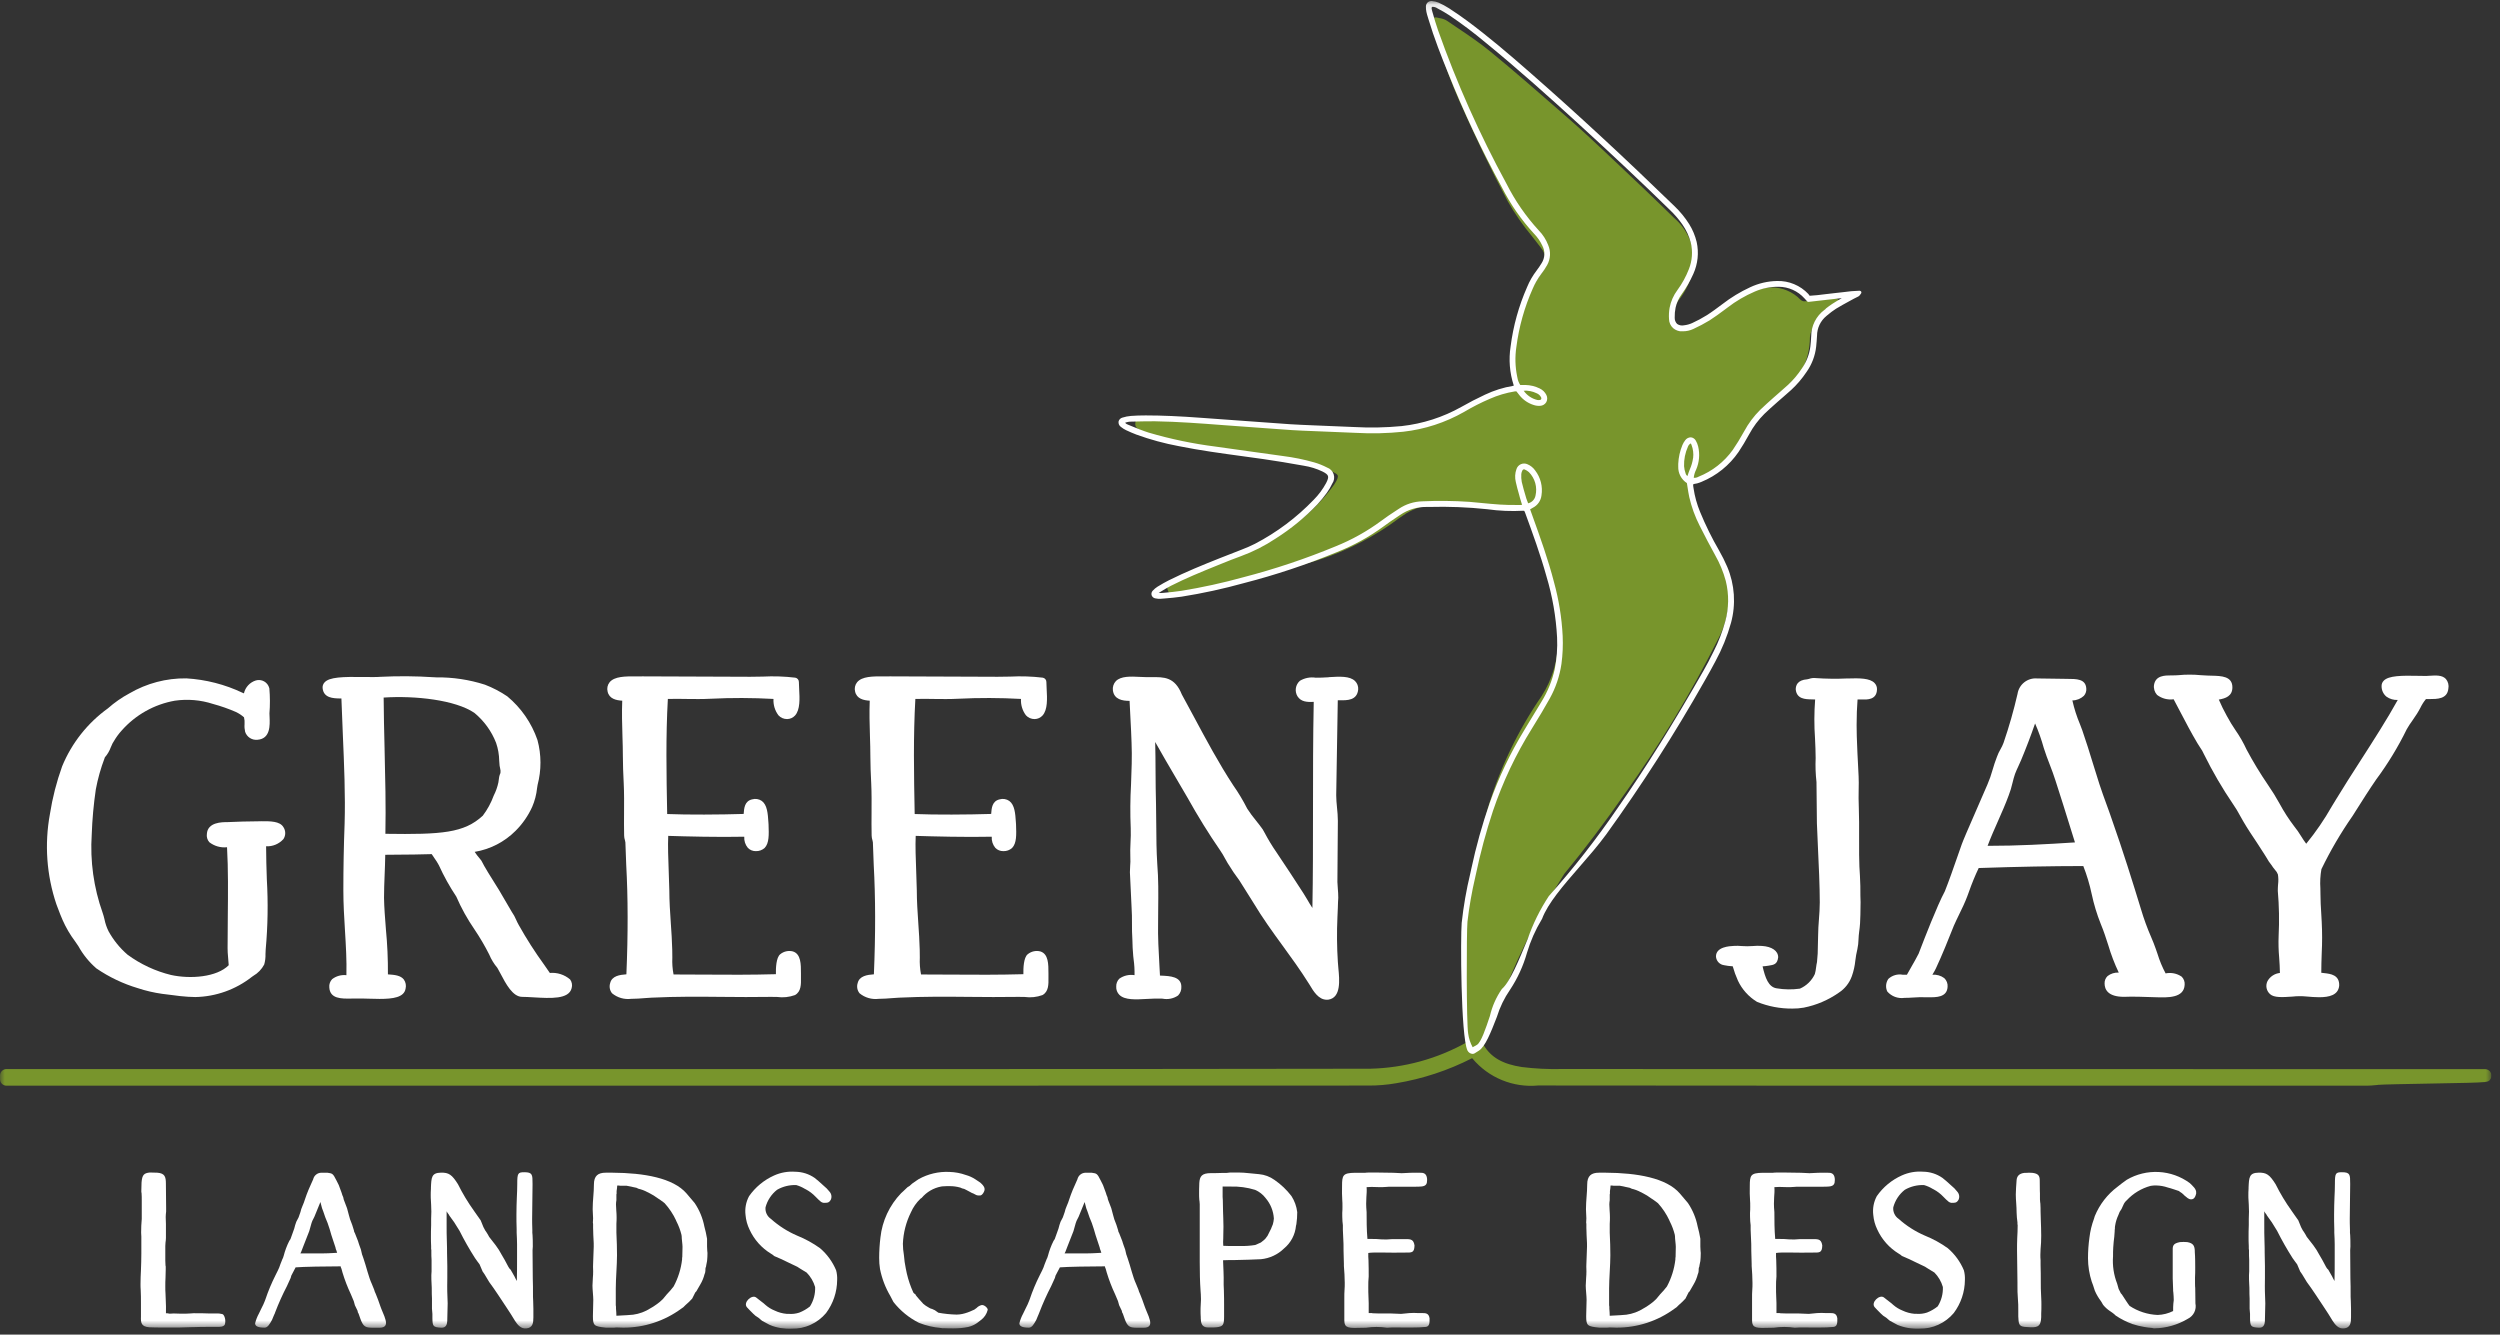
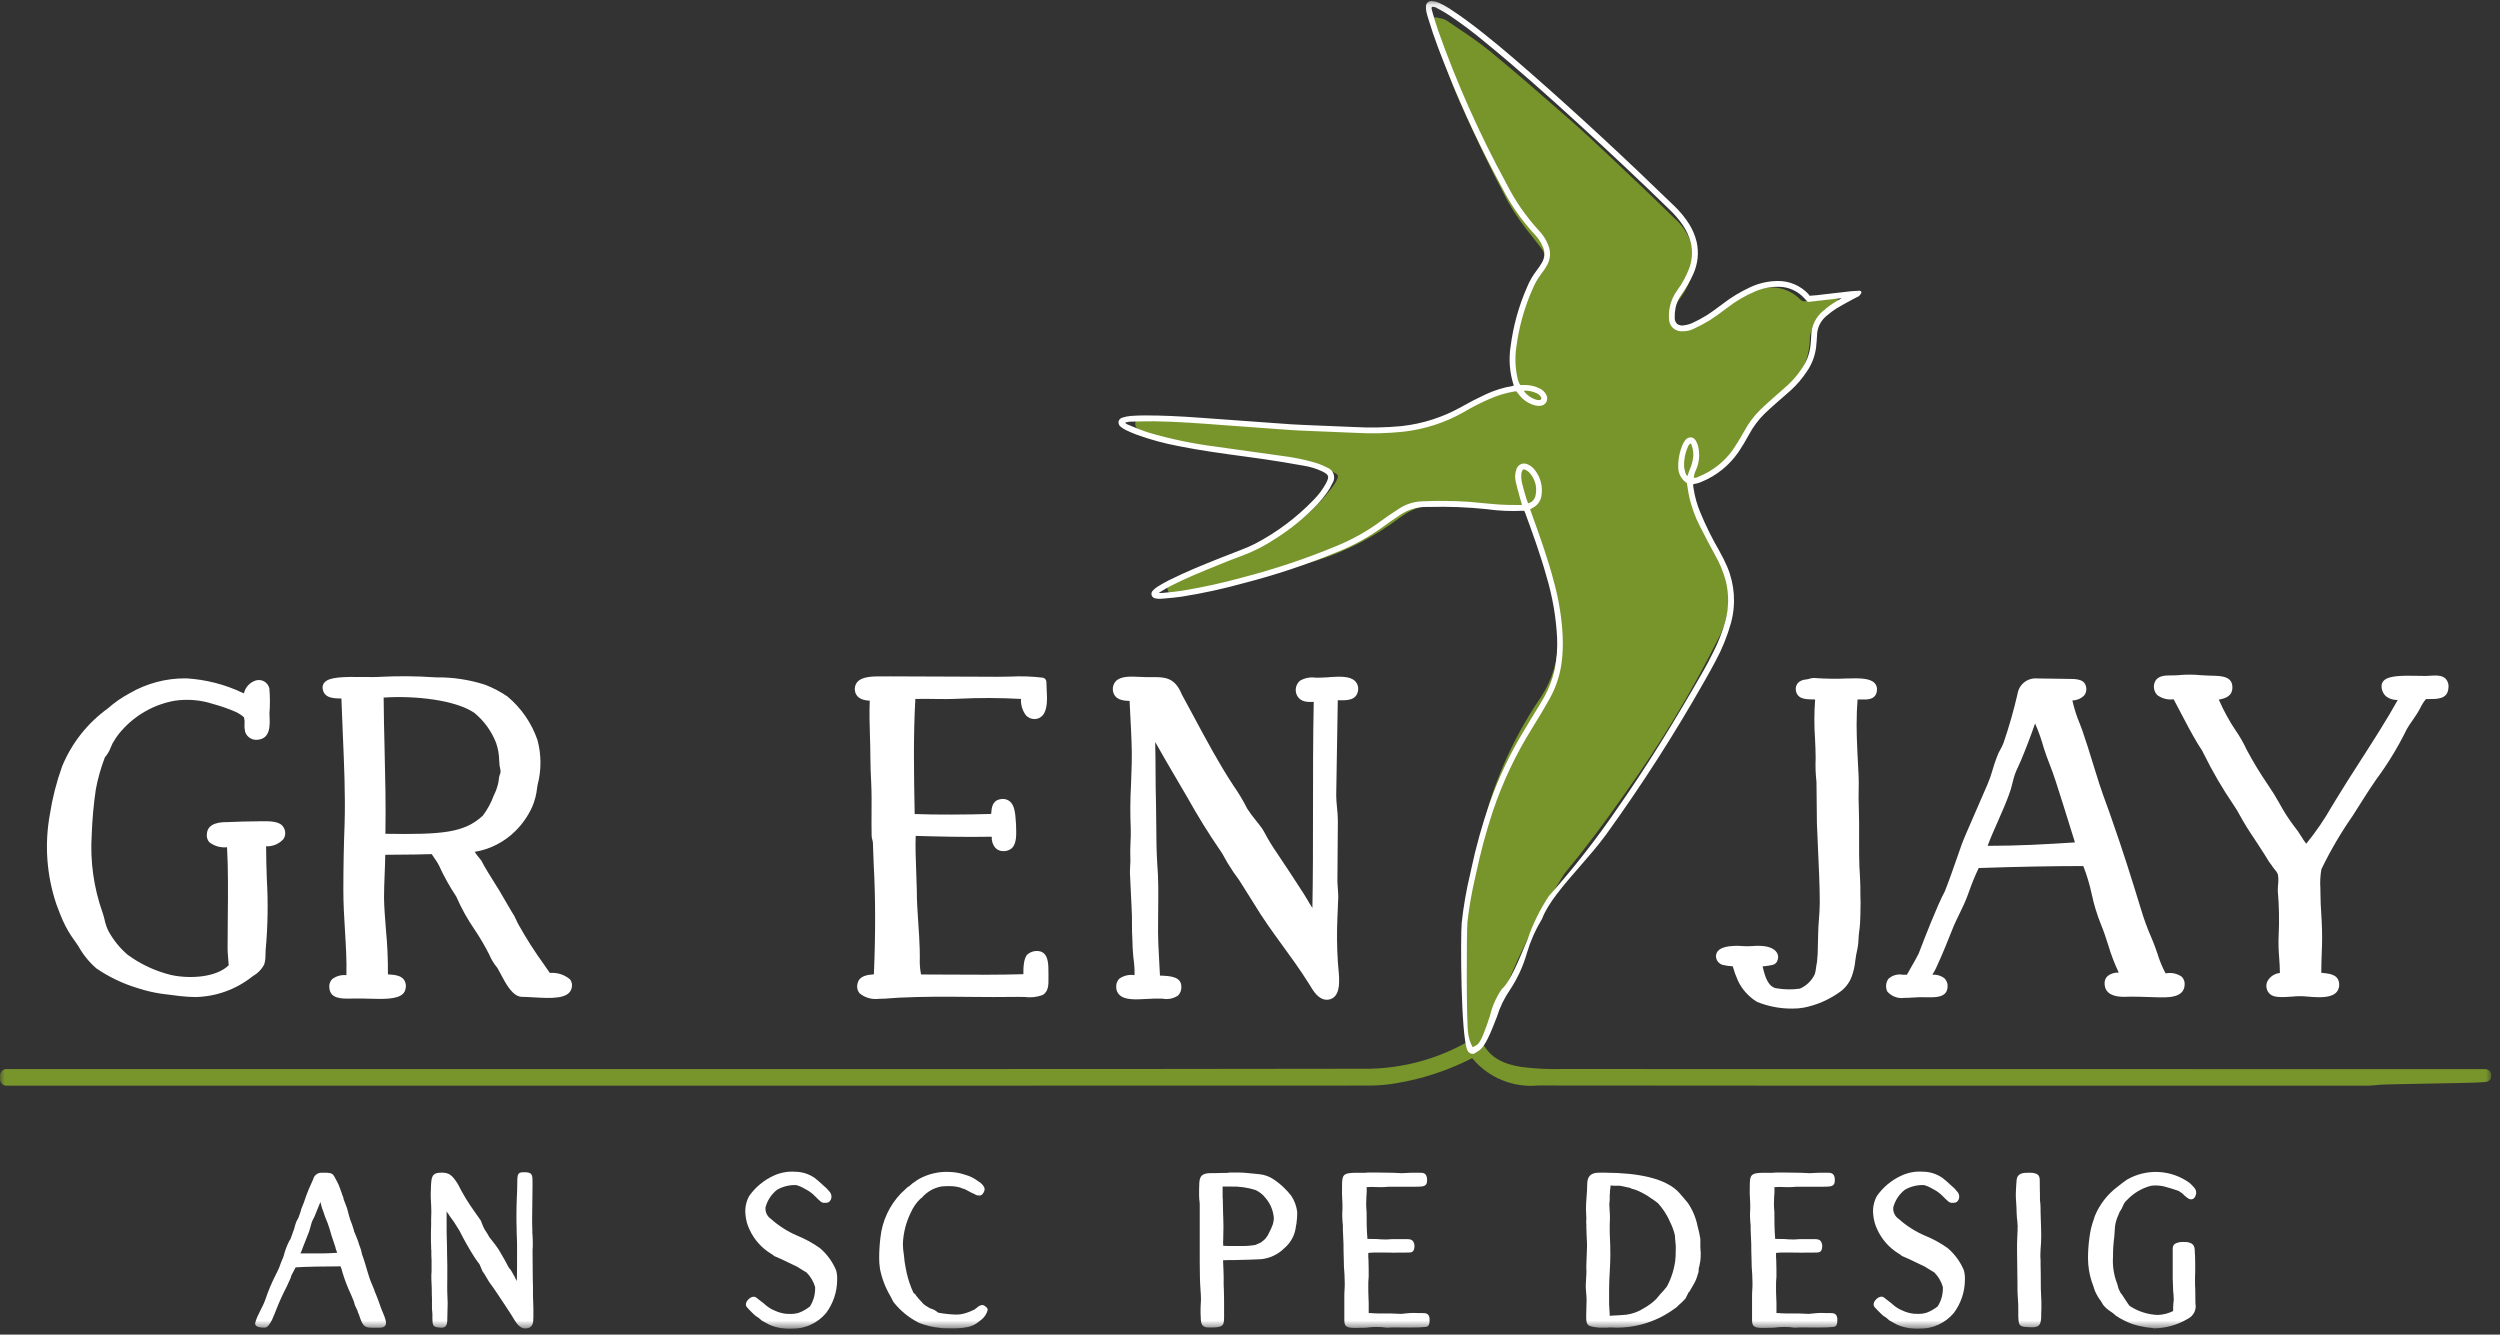
<svg xmlns="http://www.w3.org/2000/svg" width="266" height="142" viewBox="0 0 266 142" fill="none">
  <rect x="0" y="0" width="266" height="142" fill="#333333" stroke="none" />
  <g clip-path="url(#clip0_31_554)">
    <mask id="mask0_31_554" style="mask-type:luminance" maskUnits="userSpaceOnUse" x="0" y="0" width="266" height="142">
      <path d="M265.095 0.108H0V141.389H265.095V0.108Z" fill="white" />
    </mask>
    <g mask="url(#mask0_31_554)">
      <path d="M265.036 114.162C264.982 114.04 264.894 113.937 264.783 113.864C264.671 113.791 264.541 113.753 264.408 113.753H238.14C214.135 113.753 190.129 113.75 166.122 113.744C164.721 113.776 163.32 113.705 161.93 113.533C159.88 113.225 158.618 112.494 157.841 111.162C157.829 111.141 157.805 111.137 157.792 111.119C158.152 110.419 158.575 109.356 159.192 107.757C161.052 102.583 163.478 97.632 166.428 92.993C168.593 90.37 170.789 87.46 172.928 84.379C176.621 79.209 179.908 73.761 182.761 68.085C183.545 66.649 183.952 65.038 183.944 63.402C183.936 61.766 183.514 60.159 182.716 58.731C182.206 57.801 181.732 56.825 181.273 55.882C180.973 55.275 180.682 54.668 180.373 54.066C180.141 53.555 179.973 53.017 179.873 52.466C179.797 52.133 179.72 51.794 179.615 51.454C179.66 51.441 179.705 51.426 179.749 51.409L179.88 51.393C180.011 51.386 180.141 51.361 180.265 51.32C182.027 50.758 183.527 49.578 184.488 47.998C185.67 45.771 187.296 43.81 189.266 42.237C190.286 41.515 191.118 40.56 191.694 39.452C192.27 38.343 192.572 37.113 192.576 35.864C192.616 35.39 192.814 34.943 193.138 34.595C193.655 34.085 194.207 33.613 194.791 33.182C195.048 32.982 195.307 32.782 195.566 32.568C195.639 32.508 195.692 32.427 195.717 32.336C195.742 32.245 195.738 32.148 195.707 32.06C195.675 31.971 195.617 31.894 195.539 31.84C195.462 31.785 195.37 31.756 195.276 31.756H195.231L194.331 31.849C193.531 31.933 192.742 32.015 191.952 32.062C191.799 32.04 191.657 31.97 191.547 31.862C191.147 31.451 190.668 31.127 190.139 30.907C189.61 30.687 189.042 30.577 188.469 30.583H188.339C186.533 30.741 184.811 31.422 183.386 32.543C183.024 32.786 182.673 33.043 182.321 33.308C181.35 34.148 180.211 34.771 178.98 35.137C178.882 35.159 178.781 35.171 178.68 35.172C178.582 35.177 178.484 35.163 178.392 35.129C178.3 35.095 178.216 35.042 178.145 34.974C178.074 34.906 178.018 34.824 177.981 34.734C177.943 34.643 177.924 34.546 177.926 34.448C177.818 33.601 178.032 32.744 178.526 32.048C179.465 30.898 180.062 29.508 180.246 28.035C180.278 27.117 180.103 26.204 179.734 25.363C179.364 24.523 178.81 23.776 178.113 23.179C175.936 21.036 173.678 18.905 171.495 16.845L170.804 16.194C169.629 15.085 168.231 13.779 166.765 12.501L165.935 11.778C163.541 9.688 161.064 7.527 158.565 5.478C157.442 4.557 156.219 3.735 155.037 2.939C154.673 2.695 154.31 2.451 153.949 2.203C153.72 2.064 153.465 1.973 153.2 1.937C153.1 1.916 152.986 1.895 152.873 1.864C152.834 1.853 152.793 1.848 152.752 1.848C152.688 1.848 152.624 1.861 152.565 1.887C152.506 1.914 152.453 1.952 152.41 2C152.367 2.048 152.335 2.105 152.315 2.166C152.296 2.228 152.29 2.293 152.297 2.357C152.308 2.457 152.313 2.533 152.318 2.6C152.321 2.74 152.344 2.878 152.387 3.012C152.659 3.76 152.922 4.512 153.187 5.264C153.793 7.006 154.42 8.807 155.18 10.525C156.969 14.568 158.685 18.134 160.43 21.425C161.186 22.751 162.058 24.008 163.037 25.18C163.337 25.563 163.637 25.946 163.931 26.333C164.251 26.709 164.436 27.182 164.456 27.676C164.476 28.17 164.33 28.656 164.042 29.058C162.752 30.799 161.877 32.811 161.482 34.942C160.92 36.711 160.792 38.59 161.109 40.419C161.147 40.609 161.197 40.797 161.26 40.981L161.171 41.349C161.003 41.362 160.838 41.401 160.681 41.465C160.32 41.608 159.953 41.742 159.587 41.875C158.514 42.229 157.477 42.685 156.491 43.237C153.73 44.867 150.572 45.704 147.366 45.655H147.029C145.091 45.655 143.114 45.555 141.203 45.469C140.29 45.426 139.379 45.381 138.467 45.348L138.318 45.343L137.981 45.318L129.628 44.686C129.211 44.655 128.794 44.618 128.377 44.586C127.464 44.506 126.52 44.423 125.584 44.395C125.235 44.385 124.884 44.381 124.536 44.381C123.881 44.381 123.226 44.395 122.571 44.41C122.137 44.42 121.704 44.429 121.271 44.435C121.161 44.436 121.054 44.477 120.972 44.55C120.889 44.624 120.837 44.725 120.823 44.835L120.796 45.054C120.783 45.153 120.796 45.254 120.834 45.346C120.872 45.439 120.934 45.52 121.013 45.581C121.069 45.612 121.123 45.648 121.177 45.681C121.338 45.794 121.514 45.885 121.699 45.952C122.099 46.079 122.505 46.219 122.908 46.358C123.921 46.736 124.962 47.037 126.021 47.258C128.174 47.65 130.37 47.993 132.493 48.324C134.093 48.575 135.701 48.824 137.301 49.097C138.722 49.32 140.123 49.652 141.493 50.09C142.156 50.315 142.309 50.508 142.341 50.602C142.381 50.724 142.341 50.995 141.926 51.602C139.954 54.326 137.286 56.469 134.2 57.807C132.461 58.629 130.64 59.366 128.879 60.079C127.879 60.485 126.872 60.891 125.879 61.315C125.514 61.482 125.166 61.682 124.839 61.915C124.701 62.008 124.561 62.101 124.419 62.188C124.327 62.244 124.258 62.332 124.224 62.435C124.19 62.538 124.194 62.649 124.235 62.75L124.288 62.883L124.327 62.976C124.361 63.06 124.419 63.132 124.495 63.183C124.57 63.234 124.659 63.262 124.75 63.262C124.769 63.263 124.787 63.263 124.806 63.262C125.167 63.218 125.53 63.184 125.894 63.152C126.719 63.097 127.539 62.98 128.347 62.802L129.413 62.538C132.567 61.76 135.828 60.957 138.983 59.969C142.192 59.097 145.228 57.684 147.96 55.79C148.632 55.29 149.16 54.918 149.674 54.59C150.825 53.922 152.145 53.605 153.474 53.676C153.996 53.676 154.521 53.701 155.045 53.726C155.503 53.748 155.96 53.769 156.414 53.775C157.59 53.79 158.796 53.918 159.963 54.04C160.563 54.105 161.173 54.169 161.778 54.218C161.858 54.228 162.209 54.318 162.557 54.411L162.863 55.297L163.696 57.717C164.979 60.998 165.687 64.475 165.791 67.997C165.8 70.16 165.18 72.279 164.006 74.097C161.479 77.772 159.545 81.822 158.273 86.097C157.394 89.477 156.631 92.906 156.009 96.287C155.666 101.144 155.699 106.021 156.109 110.874C152.962 112.649 149.428 113.623 145.816 113.712C121.77 113.764 62.853 113.754 23.867 113.747H0.691C0.6 113.746 0.51 113.764 0.426 113.798C0.342 113.833 0.266 113.884 0.202 113.948C0.138 114.012 0.087 114.088 0.052 114.172C0.017 114.256 -0 114.346 2.92633e-06 114.437V114.83C-0 114.92 0.018 115.009 0.052 115.092C0.086 115.176 0.137 115.252 0.201 115.315C0.264 115.379 0.34 115.43 0.423 115.464C0.507 115.499 0.596 115.517 0.686 115.517H26.186C64.286 115.517 122.116 115.517 145.618 115.504C146.602 115.507 147.585 115.424 148.555 115.256C151.369 114.789 154.095 113.89 156.634 112.59L156.673 112.631C157.517 113.637 158.594 114.424 159.809 114.923C161.025 115.422 162.344 115.619 163.652 115.496C183.669 115.517 203.686 115.523 223.703 115.514H251.932C252.172 115.514 252.412 115.491 252.651 115.469L252.935 115.444C252.974 115.44 253.013 115.434 253.051 115.426C253.518 115.383 256.362 115.332 258.659 115.29C262.192 115.226 263.651 115.2 264.301 115.134H264.411V115.121C264.767 115.076 264.826 115.012 264.919 114.91C265.009 114.811 265.067 114.688 265.089 114.557C265.11 114.425 265.093 114.291 265.039 114.169M179.027 51.079C179.027 51.07 179.05 51.07 179.059 51.067C179.048 51.067 179.031 51.067 179.027 51.079ZM179.127 51.054H179.246C179.241 51.054 179.232 51.054 179.227 51.054H179.127ZM182.322 58.953C182.422 59.129 182.489 59.306 182.574 59.483C182.49 59.306 182.42 59.129 182.322 58.953ZM188.352 31.047H188.47C188.602 31.052 188.733 31.065 188.863 31.084C188.694 31.061 188.523 31.05 188.352 31.049M158.281 5.832C157.127 4.886 155.881 4.054 154.637 3.218C155.879 4.054 157.127 4.886 158.281 5.832ZM161.27 41.801C161.356 41.801 161.441 41.813 161.523 41.838C161.43 41.813 161.333 41.803 161.237 41.809C161.248 41.809 161.26 41.801 161.27 41.801ZM156.732 43.623C158.054 42.932 159.43 42.352 160.847 41.888C159.43 42.351 158.054 42.931 156.732 43.622M142.745 45.999C143.145 46.016 143.536 46.015 143.931 46.03C143.531 46.015 143.14 46.016 142.745 45.999ZM154.935 53.269C154.489 53.248 154.042 53.232 153.597 53.228C154.042 53.228 154.489 53.249 154.935 53.269ZM138.28 45.799C138.334 45.799 138.39 45.799 138.445 45.805C138.39 45.805 138.334 45.805 138.28 45.799ZM125.57 44.847C124.983 44.83 124.396 44.837 123.808 44.847C124.051 44.847 124.294 44.835 124.536 44.835C124.881 44.835 125.225 44.839 125.57 44.849M121.275 44.888C121.262 44.988 121.25 45.088 121.238 45.182L121.275 44.888ZM126.056 61.737C127.444 61.146 128.847 60.589 130.245 60.018C128.845 60.588 127.445 61.146 126.056 61.737ZM153.266 53.231C153.056 53.231 152.847 53.242 152.637 53.255C152.847 53.242 153.056 53.233 153.266 53.231Z" fill="#78952C" />
      <path d="M27.772 87.385H27.549C26.439 87.385 25.194 87.43 24.192 87.474C23.618 87.474 22.092 87.474 22.011 88.728C21.989 88.883 22 89.041 22.043 89.192C22.086 89.343 22.161 89.483 22.262 89.603C22.798 90.025 23.478 90.22 24.156 90.146C24.288 92.446 24.263 95.013 24.238 97.506C24.227 98.497 24.217 99.48 24.219 100.406C24.204 101.037 24.233 101.669 24.303 102.297C24.316 102.439 24.327 102.575 24.336 102.697C23.08 103.971 20.271 104.191 18.197 103.738C16.528 103.329 14.955 102.595 13.57 101.578C12.753 100.874 12.069 100.029 11.55 99.085C11.35 98.682 11.204 98.254 11.117 97.813C11.063 97.576 10.996 97.342 10.917 97.113C9.969 94.447 9.575 91.615 9.76 88.792C9.816 87.182 9.962 85.577 10.196 83.984C10.408 82.852 10.72 81.741 11.129 80.665L11.156 80.584C11.435 80.266 11.651 79.899 11.793 79.502C11.858 79.345 11.924 79.191 11.985 79.074L12.117 78.864C12.351 78.458 12.627 78.079 12.942 77.733C14.416 76.062 16.413 74.94 18.607 74.553C19.97 74.357 21.36 74.476 22.67 74.902C23.501 75.127 24.314 75.412 25.103 75.755C25.414 75.903 25.703 76.093 25.962 76.321C26.021 76.559 26.041 76.806 26.02 77.052C25.999 77.325 26.02 77.599 26.082 77.866C26.171 78.137 26.351 78.369 26.592 78.523C26.832 78.677 27.118 78.743 27.402 78.711H27.407C28.781 78.601 28.719 77.156 28.683 76.291C28.677 76.142 28.67 75.997 28.669 75.903C28.739 75.019 28.736 74.131 28.66 73.248C28.66 73.233 28.651 73.217 28.646 73.2C28.607 73.053 28.538 72.915 28.445 72.795C28.352 72.674 28.235 72.574 28.103 72.5C27.97 72.425 27.824 72.378 27.672 72.361C27.521 72.344 27.368 72.357 27.222 72.4C26.909 72.497 26.627 72.675 26.404 72.916C26.181 73.157 26.026 73.453 25.954 73.773L25.819 73.718C23.937 72.823 21.899 72.3 19.819 72.178C17.7 72.151 15.614 72.701 13.783 73.768C12.957 74.21 12.185 74.746 11.483 75.368C9.316 76.928 7.629 79.063 6.612 81.533C6.019 83.181 5.583 84.882 5.312 86.613C4.721 89.819 4.957 93.123 5.999 96.213L6.161 96.64C6.331 97.092 6.502 97.54 6.661 97.892C7.014 98.694 7.458 99.452 7.984 100.153C8.109 100.333 8.231 100.509 8.336 100.667C8.83 101.562 9.478 102.363 10.25 103.034C11.607 103.963 13.101 104.675 14.677 105.144C15.515 105.42 16.377 105.621 17.251 105.744C17.588 105.779 17.938 105.825 18.291 105.873C18.871 105.951 19.459 106.029 20 106.056C20.267 106.076 20.526 106.086 20.777 106.086C22.968 106.045 25.085 105.289 26.807 103.933L26.949 103.833C27.443 103.548 27.846 103.13 28.111 102.626C28.215 102.264 28.261 101.889 28.248 101.514C28.253 101.341 28.258 101.165 28.27 101.014C28.496 98.535 28.537 96.043 28.391 93.559C28.353 92.403 28.313 91.212 28.313 90.046C28.659 90.063 29.005 90.003 29.325 89.869C29.645 89.735 29.93 89.531 30.161 89.273C30.285 89.083 30.35 88.861 30.348 88.635C30.346 88.408 30.278 88.187 30.151 88C29.772 87.37 28.751 87.371 27.769 87.379" fill="white" />
      <path d="M58.502 103.521L57.902 102.653C56.92 101.301 56.019 99.892 55.202 98.433C55.101 98.256 55.01 98.074 54.928 97.887C54.803 97.583 54.644 97.293 54.454 97.024L53.078 94.671L52.832 94.279C52.332 93.487 51.499 92.162 51.227 91.585C51.169 91.494 51.102 91.408 51.027 91.329C50.837 91.112 50.663 90.881 50.505 90.639C52.158 90.366 53.683 89.58 54.865 88.392C55.602 87.656 56.2 86.792 56.629 85.842C56.9 85.21 57.074 84.541 57.145 83.857L57.199 83.516C57.612 81.949 57.608 80.301 57.186 78.736C56.561 76.924 55.451 75.317 53.976 74.092C53.233 73.588 52.434 73.171 51.596 72.85C49.922 72.314 48.173 72.051 46.416 72.072L46.122 72.057C44.248 71.934 42.369 71.919 40.494 72.013C40.073 72.049 39.422 72.041 38.733 72.032C36.457 72.003 35.043 72.032 34.527 72.613C34.451 72.695 34.394 72.793 34.36 72.898C34.325 73.004 34.314 73.117 34.327 73.227C34.438 74.281 35.474 74.303 36.16 74.317H36.326C36.366 75.564 36.426 76.836 36.476 78.117C36.614 81.317 36.758 84.631 36.666 87.647C36.576 90.053 36.533 92.371 36.533 94.733C36.533 96.184 36.619 97.611 36.704 98.989C36.804 100.627 36.898 102.182 36.858 103.759H36.849C36.309 103.7 35.767 103.852 35.338 104.184C35.229 104.298 35.146 104.435 35.094 104.584C35.042 104.733 35.023 104.891 35.038 105.048C35.097 106.291 36.344 106.263 37.351 106.248L37.851 106.242C38.251 106.233 38.708 106.242 39.185 106.259C39.597 106.271 40.004 106.284 40.392 106.284C41.824 106.284 42.992 106.121 43.152 105.202C43.194 105.035 43.2 104.86 43.168 104.691C43.136 104.521 43.067 104.36 42.967 104.219C42.628 103.785 42.005 103.719 41.275 103.673C41.286 102.071 41.215 100.469 41.06 98.873C40.967 97.696 40.879 96.583 40.86 95.532C40.86 94.715 40.891 93.932 40.923 93.132C40.952 92.427 40.98 91.709 40.99 90.949C41.537 90.94 42.039 90.937 42.563 90.934C43.494 90.929 44.494 90.923 45.935 90.879C46.029 91.027 46.126 91.167 46.221 91.305C46.397 91.546 46.556 91.798 46.696 92.061C47.223 93.222 47.843 94.337 48.549 95.397C49.079 96.619 49.726 97.786 50.48 98.883C51.059 99.74 51.583 100.633 52.049 101.555C52.264 102.072 52.556 102.552 52.917 102.979C53.007 103.124 53.117 103.334 53.243 103.573C53.826 104.685 54.553 106.066 55.559 106.066C55.898 106.066 56.309 106.091 56.745 106.116C58.607 106.227 60.523 106.336 60.822 105.144C60.868 104.987 60.878 104.822 60.85 104.66C60.822 104.499 60.757 104.346 60.66 104.214C60.365 103.961 60.022 103.769 59.652 103.65C59.281 103.531 58.891 103.488 58.503 103.522M40.92 79.688C40.874 77.78 40.828 75.93 40.82 74.221C44.175 73.998 48.452 74.475 50.467 75.845C51.502 76.695 52.301 77.797 52.785 79.045C52.996 79.657 53.107 80.299 53.116 80.945L53.158 81.476C53.174 81.576 53.195 81.668 53.216 81.764C53.262 81.921 53.273 82.087 53.248 82.248C53.186 82.38 53.141 82.519 53.112 82.661L53.03 83.244C52.926 83.735 52.758 84.21 52.53 84.656C52.25 85.425 51.856 86.148 51.363 86.8H51.358C49.378 88.622 47.034 88.808 41.006 88.717C41.066 85.784 40.991 82.687 40.919 79.689" fill="white" />
-       <path d="M84.359 101.231C84.127 101.172 83.885 101.169 83.652 101.221C83.419 101.273 83.202 101.379 83.017 101.531C82.584 101.877 82.542 102.998 82.556 103.654C79.905 103.73 77.466 103.716 74.893 103.698C73.854 103.692 72.788 103.685 71.666 103.684C71.552 103.094 71.508 102.494 71.536 101.895C71.536 101.6 71.536 101.308 71.526 101.041C71.505 100.124 71.441 99.181 71.375 98.227C71.297 97.078 71.216 95.889 71.216 94.727C71.203 94.066 71.177 93.378 71.151 92.693C71.101 91.368 71.051 90.002 71.099 88.937C72.933 88.996 76.499 89.088 79.19 89.026C79.158 89.455 79.295 89.881 79.571 90.212C79.68 90.325 79.812 90.415 79.958 90.475C80.104 90.535 80.26 90.564 80.418 90.561C80.763 90.574 81.099 90.453 81.356 90.223C81.846 89.715 81.814 88.809 81.774 87.723L81.756 87.457C81.697 86.565 81.633 85.643 81.056 85.22C80.907 85.116 80.736 85.047 80.557 85.019C80.377 84.99 80.194 85.002 80.02 85.054C79.226 85.238 79.172 85.987 79.127 86.589V86.603C76.62 86.681 73.153 86.703 70.988 86.612C70.906 82.359 70.835 78.327 71.06 74.37C71.705 74.349 72.36 74.357 73.054 74.37C73.884 74.381 74.74 74.392 75.599 74.347C77.831 74.236 80.067 74.242 82.299 74.366C82.263 74.991 82.45 75.608 82.826 76.109C82.942 76.236 83.085 76.338 83.243 76.407C83.402 76.476 83.573 76.51 83.746 76.509H83.763C83.919 76.505 84.072 76.471 84.214 76.406C84.356 76.342 84.483 76.25 84.588 76.135C85.15 75.518 85.088 74.325 85.029 73.272C85.015 73.011 85.001 72.764 85.001 72.559C85.001 72.449 84.962 72.343 84.891 72.26C84.82 72.176 84.722 72.121 84.614 72.104C83.467 71.968 82.311 71.929 81.158 71.99C80.709 72 80.258 72.009 79.813 72.009C77.962 72.009 75.88 71.998 73.844 71.986C71.921 71.975 70.044 71.965 68.417 71.965H68.353C68.147 71.97 67.914 71.97 67.672 71.97C66.544 71.958 65.38 71.958 64.859 72.595C64.75 72.731 64.674 72.892 64.638 73.063C64.601 73.234 64.605 73.411 64.649 73.581C64.815 74.354 65.562 74.518 66.206 74.553C66.154 75.837 66.192 77.104 66.229 78.335C66.253 79.08 66.274 79.808 66.274 80.508C66.274 81.43 66.314 82.275 66.355 83.152L66.363 83.313C66.414 84.386 66.406 85.465 66.399 86.507C66.394 87.307 66.388 88.112 66.408 88.902C66.412 89.076 66.442 89.249 66.497 89.415C66.52 89.483 66.534 89.555 66.541 89.627L66.63 92.022C66.822 95.481 66.83 99.397 66.648 103.667C65.937 103.715 65.096 103.841 64.921 104.606C64.862 104.788 64.85 104.982 64.885 105.17C64.92 105.358 65.001 105.535 65.121 105.684C65.402 105.916 65.727 106.089 66.077 106.19C66.427 106.292 66.794 106.321 67.156 106.276C67.645 106.276 68.156 106.236 68.626 106.198C68.886 106.177 69.126 106.159 69.318 106.152C72.028 106.022 74.343 106.045 76.794 106.068C78.468 106.084 80.204 106.099 82.064 106.068C82.271 106.068 82.484 106.068 82.692 106.077C83.329 106.165 83.978 106.096 84.583 105.877C85.247 105.513 85.234 104.724 85.222 104.028V103.573C85.222 102.601 85.229 101.499 84.359 101.231Z" fill="white" />
      <path d="M110.691 101.231C110.459 101.172 110.217 101.168 109.984 101.221C109.751 101.273 109.534 101.379 109.349 101.531C108.916 101.877 108.874 102.998 108.888 103.654C106.237 103.73 103.797 103.716 101.225 103.698C100.186 103.692 99.12 103.685 97.998 103.684C97.884 103.094 97.84 102.494 97.868 101.895C97.868 101.6 97.868 101.308 97.858 101.041C97.837 100.124 97.773 99.181 97.707 98.227C97.629 97.078 97.548 95.889 97.548 94.727C97.535 94.066 97.509 93.378 97.483 92.693C97.433 91.368 97.383 90.002 97.431 88.937C99.266 88.996 102.831 89.088 105.522 89.026C105.49 89.455 105.627 89.881 105.903 90.212C106.012 90.325 106.144 90.415 106.29 90.475C106.436 90.535 106.592 90.564 106.75 90.561C107.095 90.575 107.432 90.454 107.688 90.223C108.178 89.715 108.146 88.809 108.106 87.723L108.088 87.457C108.029 86.565 107.965 85.643 107.388 85.22C107.239 85.116 107.069 85.048 106.89 85.019C106.711 84.99 106.528 85.002 106.354 85.054C105.56 85.238 105.506 85.987 105.461 86.589V86.603C102.955 86.681 99.488 86.703 97.322 86.612C97.24 82.359 97.169 78.327 97.394 74.37C98.039 74.349 98.694 74.357 99.388 74.37C100.218 74.381 101.074 74.392 101.933 74.347C104.165 74.236 106.402 74.242 108.633 74.366C108.597 74.991 108.784 75.608 109.16 76.109C109.277 76.236 109.419 76.338 109.577 76.407C109.736 76.476 109.907 76.51 110.08 76.509H110.097C110.253 76.505 110.406 76.471 110.548 76.406C110.69 76.342 110.817 76.25 110.922 76.135C111.484 75.518 111.422 74.325 111.363 73.272C111.349 73.011 111.335 72.764 111.335 72.559C111.335 72.449 111.296 72.343 111.225 72.26C111.155 72.176 111.056 72.121 110.948 72.104C109.801 71.968 108.645 71.929 107.492 71.99C107.043 72 106.592 72.009 106.147 72.009C104.296 72.009 102.214 71.998 100.178 71.986C98.255 71.975 96.378 71.965 94.751 71.965H94.687C94.481 71.97 94.25 71.97 94.006 71.97C92.874 71.958 91.715 71.958 91.193 72.595C91.084 72.731 91.008 72.892 90.972 73.063C90.935 73.234 90.939 73.411 90.983 73.581C91.149 74.354 91.896 74.518 92.54 74.553C92.488 75.837 92.526 77.104 92.563 78.335C92.587 79.08 92.608 79.808 92.608 80.508C92.608 81.43 92.648 82.275 92.689 83.152L92.697 83.313C92.748 84.386 92.74 85.465 92.733 86.507C92.728 87.307 92.722 88.112 92.742 88.902C92.747 89.076 92.777 89.249 92.831 89.415C92.854 89.483 92.869 89.554 92.875 89.627L92.964 92.022C93.156 95.481 93.164 99.397 92.982 103.667C92.271 103.715 91.43 103.841 91.255 104.606C91.196 104.788 91.184 104.982 91.219 105.17C91.254 105.358 91.335 105.535 91.455 105.684C91.736 105.916 92.061 106.089 92.411 106.19C92.761 106.292 93.128 106.321 93.49 106.276C93.979 106.276 94.49 106.236 94.96 106.198C95.22 106.177 95.46 106.159 95.652 106.152C98.362 106.022 100.677 106.045 103.128 106.068C104.803 106.084 106.537 106.099 108.398 106.068C108.605 106.068 108.818 106.068 109.026 106.077C109.663 106.165 110.312 106.097 110.917 105.877C111.581 105.513 111.568 104.724 111.556 104.028V103.573C111.556 102.601 111.562 101.499 110.692 101.231" fill="white" />
      <path d="M141.393 72.06C141.136 72.075 140.879 72.091 140.62 72.099C140.427 72.112 140.214 72.108 139.999 72.108C139.416 72.017 138.82 72.132 138.313 72.433C138.082 72.634 137.929 72.91 137.881 73.212C137.833 73.515 137.894 73.825 138.052 74.087C138.43 74.681 139.078 74.712 139.781 74.681C139.703 78.561 139.703 82.419 139.703 86.155C139.703 89.755 139.703 93.183 139.639 96.606C139.439 96.313 139.256 95.997 139.077 95.686L138.687 95.047C137.695 93.517 136.775 92.099 135.807 90.67C135.353 90.013 134.938 89.33 134.565 88.624L134.352 88.244C134.133 87.932 133.89 87.626 133.646 87.32C133.308 86.912 132.994 86.485 132.705 86.041C132.27 85.181 131.774 84.353 131.22 83.564C129.699 81.248 128.337 78.705 127.02 76.247C126.587 75.437 126.156 74.632 125.746 73.891C124.994 72.014 123.846 72.033 122.518 72.05H122.048C121.817 72.05 121.561 72.037 121.298 72.023C120.304 71.971 119.274 71.923 118.73 72.469C118.607 72.599 118.515 72.755 118.46 72.926C118.405 73.096 118.388 73.276 118.411 73.454C118.54 74.433 119.439 74.573 120.188 74.573C120.213 75.233 120.25 75.914 120.288 76.592C120.331 77.412 120.375 78.231 120.398 79.025C120.461 80.501 120.398 82.011 120.342 83.47C120.253 85.02 120.243 86.574 120.31 88.125C120.332 88.647 120.31 89.158 120.286 89.657C120.263 90.174 120.243 90.681 120.267 91.193C120.284 91.512 120.278 91.832 120.249 92.15C120.234 92.376 120.221 92.593 120.222 92.806C120.244 93.436 120.275 94.023 120.308 94.614C120.341 95.226 120.375 95.843 120.399 96.535C120.442 97.142 120.442 97.694 120.442 98.247C120.442 98.821 120.442 99.394 120.486 99.992C120.486 100.492 120.531 101.218 120.576 101.719L120.614 102.057C120.693 102.62 120.727 103.189 120.714 103.757C120.147 103.665 119.565 103.799 119.096 104.131C118.986 104.24 118.9 104.371 118.844 104.515C118.787 104.659 118.761 104.813 118.767 104.968C118.757 105.131 118.781 105.295 118.839 105.447C118.897 105.6 118.987 105.739 119.103 105.854C119.684 106.423 120.842 106.354 122.067 106.285C122.604 106.247 123.142 106.237 123.679 106.255C123.966 106.314 124.261 106.315 124.548 106.257C124.835 106.2 125.108 106.085 125.349 105.919C125.468 105.796 125.561 105.649 125.621 105.488C125.68 105.328 125.706 105.156 125.696 104.985C125.696 103.903 124.478 103.849 123.587 103.809L123.421 103.801C123.405 103.464 123.384 103.118 123.364 102.766C123.279 101.252 123.189 99.686 123.222 98.136C123.222 97.63 123.227 97.127 123.233 96.62C123.249 95.099 123.266 93.526 123.133 91.92C123.046 90.551 123.033 89.186 123.026 87.742C123.026 87.026 123.016 86.304 123 85.574C122.965 84.412 122.959 83.222 122.951 82.047C122.945 80.977 122.938 79.942 122.912 78.947C123.634 80.239 124.383 81.513 125.112 82.757C125.522 83.457 125.932 84.15 126.332 84.84C127.447 86.84 128.647 88.776 129.805 90.45C130.005 90.74 130.188 91.043 130.351 91.355C130.525 91.684 130.718 92.003 130.929 92.31C131.12 92.63 131.328 92.939 131.552 93.236C131.762 93.511 131.955 93.798 132.132 94.095L133.319 95.985C134.337 97.685 135.419 99.177 136.47 100.618C137.4 101.895 138.363 103.218 139.284 104.689L139.347 104.789C139.747 105.463 140.291 106.373 141.174 106.372C141.23 106.372 141.285 106.369 141.34 106.363C142.707 106.151 142.524 104.263 142.402 103.014C142.378 102.768 142.356 102.54 142.348 102.349C142.245 100.766 142.23 99.179 142.303 97.595C142.325 97.33 142.337 96.939 142.348 96.554C142.359 96.169 142.369 95.79 142.393 95.525C142.393 95.155 142.368 94.842 142.343 94.525C142.299 94.079 142.286 93.629 142.304 93.181C142.304 92.237 142.315 91.273 142.326 90.303C142.337 89.318 142.349 88.327 142.349 87.349C142.349 86.865 142.303 86.38 142.256 85.902C142.214 85.465 142.173 85.032 142.173 84.618L142.34 74.507H142.528C143.315 74.523 144.4 74.545 144.512 73.358C144.524 73.194 144.5 73.029 144.443 72.874C144.385 72.72 144.295 72.58 144.178 72.464C143.615 71.913 142.536 71.98 141.395 72.048" fill="white" />
      <path d="M196.544 72.188C195.423 72.24 194.3 72.226 193.181 72.148C192.944 72.122 192.705 72.151 192.481 72.233C192.419 72.255 192.354 72.27 192.288 72.277C191.224 72.352 191.065 72.956 191.067 73.355C191.167 74.382 192.087 74.401 192.755 74.414C192.876 74.414 193.002 74.414 193.131 74.425C193.025 75.808 193.021 77.197 193.119 78.58C193.152 79.307 193.185 80.02 193.185 80.665C193.148 81.515 193.178 82.367 193.274 83.212L193.319 87.599C193.345 88.275 193.382 89.077 193.419 89.934C193.519 92.002 193.624 94.346 193.624 96.02C193.624 96.638 193.579 97.233 193.535 97.82C193.491 98.407 193.448 98.98 193.448 99.536C193.433 99.902 193.427 100.236 193.423 100.563C193.427 101.164 193.395 101.766 193.329 102.363C193.291 102.512 193.26 102.728 193.229 102.953C193.206 103.185 193.162 103.415 193.098 103.639C192.777 104.334 192.211 104.887 191.509 105.192C190.686 105.307 189.85 105.295 189.03 105.157C188.162 105.021 187.82 104.04 187.539 102.82C187.753 102.807 187.966 102.782 188.178 102.747C188.739 102.661 189.109 102.604 189.198 101.855C189.198 101.172 188.524 100.709 187.455 100.647C187.129 100.624 186.802 100.629 186.477 100.66C186.094 100.688 185.709 100.688 185.326 100.66C185.043 100.631 184.757 100.626 184.473 100.645C184.005 100.669 182.579 100.745 182.579 101.767C182.592 102.001 182.687 102.223 182.848 102.394C183.009 102.564 183.225 102.672 183.458 102.699C183.732 102.758 184.011 102.795 184.292 102.808L184.362 102.813C184.509 103.338 184.696 103.851 184.919 104.348C185.359 105.282 186.066 106.065 186.949 106.599C188.141 107.083 189.417 107.326 190.704 107.313C191.112 107.318 191.519 107.285 191.921 107.213C193.263 106.948 194.534 106.405 195.653 105.619C196.288 105.206 196.771 104.597 197.03 103.884C197.225 103.34 197.351 102.774 197.408 102.198C197.455 101.794 197.527 101.393 197.623 100.998C197.699 100.644 197.741 100.283 197.748 99.92C197.761 99.678 197.773 99.431 197.81 99.182C197.898 98.561 197.943 97.934 197.946 97.307C197.946 97.09 197.946 96.877 197.955 96.665C197.966 96.219 197.976 95.775 197.946 95.318C197.946 94.646 197.946 93.882 197.898 93.196C197.798 92.104 197.798 89.981 197.809 88.432V87.453C197.809 86.966 197.794 86.472 197.779 85.982C197.758 85.282 197.738 84.582 197.763 83.936C197.795 83.091 197.741 82.162 197.69 81.266C197.667 80.877 197.645 80.499 197.632 80.146L197.606 79.491C197.571 78.673 197.544 78 197.544 77.159C197.544 76.192 197.58 75.202 197.644 74.426C197.8 74.418 197.961 74.426 198.123 74.426C198.66 74.439 199.661 74.477 199.711 73.384C199.721 73.253 199.702 73.122 199.657 72.999C199.612 72.876 199.542 72.764 199.45 72.67C198.95 72.156 197.885 72.146 196.539 72.191" fill="white" />
      <path d="M230.424 103.575C230.068 102.908 229.778 102.209 229.557 101.487C229.43 101.115 229.3 100.737 229.149 100.352L228.896 99.738C228.467 98.757 228.1 97.75 227.796 96.724C226.926 93.878 225.879 90.515 224.696 87.17C224.517 86.633 224.32 86.096 224.118 85.544C223.871 84.869 223.618 84.17 223.372 83.417C223.149 82.731 222.926 82.006 222.698 81.263C222.337 80.089 221.964 78.874 221.554 77.7L221.3 77.033C220.959 76.223 220.691 75.384 220.5 74.526C220.957 74.521 221.395 74.344 221.728 74.032C221.823 73.923 221.895 73.796 221.938 73.658C221.982 73.521 221.996 73.375 221.98 73.232C221.902 72.232 220.944 72.232 219.93 72.232C219.457 72.232 218.943 72.222 218.418 72.21C217.863 72.199 217.295 72.187 216.75 72.187C216.259 72.145 215.77 72.291 215.383 72.596C214.995 72.901 214.739 73.342 214.665 73.83C214.26 75.592 213.763 77.331 213.176 79.041C213.089 79.275 212.981 79.501 212.854 79.717C212.705 79.971 212.579 80.239 212.479 80.517C212.292 80.975 212.152 81.442 212.011 81.909C211.865 82.438 211.684 82.956 211.467 83.46L209.244 88.58C209.011 89.128 208.772 89.68 208.584 90.252L208.218 91.295C207.809 92.472 207.385 93.69 206.934 94.826C206.102 96.375 204.721 99.964 204.267 101.144L204.145 101.464C203.902 101.948 203.645 102.391 203.392 102.833C203.225 103.122 203.059 103.411 202.897 103.709C202.755 103.717 202.605 103.709 202.465 103.714C202.191 103.661 201.909 103.673 201.641 103.75C201.373 103.826 201.127 103.964 200.922 104.153C200.802 104.325 200.724 104.522 200.694 104.73C200.663 104.937 200.682 105.149 200.747 105.348C200.76 105.404 200.783 105.457 200.814 105.506C201.038 105.76 201.321 105.954 201.639 106.071C201.957 106.187 202.299 106.223 202.634 106.174C202.941 106.174 203.261 106.156 203.576 106.136C204.019 106.101 204.464 106.091 204.908 106.108H205.183C206.018 106.119 207.157 106.125 207.223 105.008C207.24 104.835 207.217 104.662 207.155 104.499C207.094 104.337 206.997 104.191 206.871 104.073C206.507 103.802 206.057 103.673 205.605 103.712C205.636 103.656 205.67 103.6 205.705 103.541C205.809 103.371 205.904 103.196 205.989 103.016C206.663 101.576 207.289 100.005 207.889 98.497C208.063 98.097 208.258 97.697 208.455 97.291C208.755 96.675 209.065 96.039 209.312 95.383L209.503 94.866C209.801 94.012 210.145 93.174 210.534 92.358C214.872 92.214 218.234 92.151 221.663 92.147C222.041 93.11 222.339 94.103 222.553 95.115C222.784 96.207 223.109 97.278 223.523 98.315C223.831 99.044 224.076 99.808 224.314 100.547C224.61 101.554 224.985 102.535 225.436 103.483C225.009 103.458 224.588 103.588 224.25 103.849C224.144 103.949 224.06 104.07 224.005 104.205C223.949 104.34 223.923 104.485 223.928 104.631C223.928 105.285 224.283 106.062 226 106.062C226.847 106.021 228.126 106.062 229.364 106.106C230.639 106.15 232.377 106.206 232.446 104.787C232.461 104.627 232.441 104.467 232.386 104.316C232.331 104.166 232.244 104.029 232.13 103.917C231.883 103.746 231.604 103.628 231.31 103.568C231.016 103.509 230.713 103.51 230.419 103.571M216.535 76.98C216.905 77.825 217.213 78.695 217.458 79.585C217.639 80.172 217.864 80.758 218.09 81.345C218.306 81.908 218.522 82.47 218.699 83.039C219.26 84.759 219.799 86.498 220.318 88.166L220.775 89.632C217.675 89.832 214.701 89.999 211.481 89.997C211.817 89.097 212.211 88.208 212.595 87.342C212.995 86.442 213.406 85.509 213.729 84.619C213.896 84.19 214.029 83.75 214.129 83.301C214.209 82.982 214.288 82.663 214.398 82.348C214.498 82.08 214.621 81.812 214.75 81.537C214.85 81.319 214.957 81.096 215.05 80.865C215.586 79.581 216.073 78.302 216.532 76.981" fill="white" />
      <path d="M260.236 72.236C259.836 71.816 259.195 71.86 258.512 71.9L258.146 71.922C257.922 71.922 257.662 71.917 257.382 71.91C255.519 71.87 254.154 71.884 253.629 72.426C253.551 72.504 253.49 72.598 253.45 72.701C253.411 72.805 253.394 72.915 253.4 73.026C253.4 73.237 253.447 73.444 253.537 73.635C253.627 73.825 253.758 73.993 253.921 74.126C254.27 74.374 254.693 74.497 255.121 74.475C253.992 76.518 252.547 78.769 251.144 80.953C250.239 82.363 249.344 83.753 248.563 85.046L248.101 85.804C247.309 87.202 246.399 88.53 245.381 89.774C245.192 89.531 245.012 89.246 244.835 88.966C244.615 88.598 244.369 88.247 244.099 87.915C243.52 87.154 243.002 86.349 242.548 85.507C242.165 84.813 241.747 84.138 241.296 83.486C240.476 82.285 239.722 81.041 239.038 79.758C238.706 79.037 238.311 78.347 237.858 77.696C237.528 77.212 237.224 76.712 236.947 76.196L236.94 76.184C236.623 75.617 236.336 75.033 236.08 74.436C236.802 74.313 237.527 74.064 237.527 73.136C237.527 71.946 236.361 71.919 235.333 71.893L234.921 71.881C234.679 71.871 234.427 71.856 234.171 71.84C233.373 71.762 232.569 71.762 231.771 71.84C231.548 71.859 231.325 71.861 231.112 71.861C231.088 71.861 231.069 71.861 231.044 71.861C230.325 71.861 229.353 71.87 229.187 72.876C229.159 73.065 229.174 73.259 229.229 73.442C229.285 73.625 229.38 73.794 229.508 73.936C229.757 74.127 230.042 74.266 230.345 74.347C230.649 74.427 230.965 74.446 231.276 74.403C231.522 74.863 231.762 75.322 232.002 75.781C232.565 76.859 233.147 77.972 233.794 79.061C233.885 79.223 233.987 79.379 234.094 79.534C234.253 79.752 234.387 79.987 234.494 80.234C235.41 82.091 236.454 83.883 237.619 85.595L237.997 86.177C238.434 86.964 238.887 87.777 239.43 88.595C239.87 89.255 240.397 90.048 240.939 90.905C241.017 91.014 241.095 91.147 241.177 91.287C241.317 91.548 241.483 91.795 241.672 92.024C241.789 92.209 241.92 92.386 242.062 92.553C242.196 92.693 242.3 92.858 242.369 93.038C242.426 93.387 242.432 93.742 242.388 94.092C242.373 94.308 242.357 94.527 242.358 94.783C242.497 96.377 242.526 97.979 242.447 99.577C242.416 100.349 242.435 101.122 242.504 101.891C242.541 102.428 242.579 102.978 242.583 103.523C242.309 103.551 242.045 103.645 241.814 103.796C241.584 103.948 241.393 104.153 241.259 104.394C241.147 104.623 241.113 104.883 241.163 105.133C241.213 105.383 241.345 105.61 241.537 105.778C241.965 106.168 242.857 106.107 243.896 106.039C244.406 105.981 244.92 105.978 245.43 106.029C245.849 106.066 246.313 106.105 246.763 106.105C247.817 106.105 248.789 105.887 248.889 104.884C248.942 103.724 247.96 103.614 247.31 103.541C247.21 103.529 247.096 103.518 246.985 103.502C246.985 102.81 247.006 102.127 247.03 101.442C247.088 100.322 247.088 99.201 247.03 98.081C247.015 97.763 246.995 97.447 246.977 97.127C246.936 96.476 246.897 95.82 246.897 95.143C246.897 94.951 246.897 94.743 246.888 94.535C246.841 93.848 246.878 93.157 246.999 92.479C247.955 90.505 249.065 88.609 250.319 86.81L250.69 86.222C251.405 85.09 252.08 84.022 252.821 82.946C254.068 81.264 255.159 79.472 256.078 77.591C256.26 77.272 256.46 76.964 256.678 76.668C256.846 76.427 257.016 76.185 257.166 75.943C257.303 75.727 257.422 75.508 257.538 75.291C257.695 74.965 257.891 74.659 258.122 74.381C258.255 74.381 258.383 74.381 258.511 74.381C259.293 74.376 260.392 74.395 260.505 73.274C260.541 73.092 260.536 72.904 260.49 72.724C260.444 72.544 260.358 72.377 260.238 72.235" fill="white" />
-       <path d="M17.676 128.531V128.905C17.651 129.102 17.636 129.3 17.632 129.498L17.655 130.223V131.717C17.652 131.879 17.637 132.04 17.611 132.2C17.594 132.324 17.586 132.449 17.589 132.574V134.134C17.587 134.31 17.594 134.485 17.611 134.66L17.633 134.749V135.056L17.611 135.956C17.589 136.264 17.589 136.55 17.589 136.856C17.589 137.162 17.589 137.382 17.611 137.646L17.633 138.239C17.656 138.657 17.677 139.403 17.656 139.733H17.81C17.831 139.733 18.029 139.776 18.051 139.776L18.49 139.754L19.238 139.776H19.738C19.761 139.776 20.156 139.754 20.222 139.754C20.485 139.725 20.749 139.718 21.013 139.732H21.513L22.282 139.754H22.964C23.199 139.736 23.436 139.759 23.664 139.82C23.884 139.886 24.081 140.52 23.906 140.963C23.731 141.181 23.466 141.181 23.049 141.181H22.192C21.709 141.181 21.203 141.181 20.698 141.204H20.588C20.171 141.226 19.426 141.248 19.094 141.248H17.368C16.71 141.248 16.468 141.248 15.897 141.225C15.019 141.159 14.973 140.742 14.997 140.083V138.678C14.997 138.194 14.997 137.645 14.973 137.294C14.951 137.094 14.951 136.723 14.951 136.635C14.951 136.129 14.973 135.624 14.996 135.163C15.018 134.68 15.039 133.889 15.039 133.363V131.584L15.017 131.144C15.017 130.771 15.039 130.044 15.083 129.694V127.784C15.083 127.455 15.083 127.235 15.061 126.906C15.038 126.884 15.038 126.863 15.038 126.796V126.686L15.061 125.808C15.126 124.973 15.345 124.82 15.939 124.754L16.751 124.776C17.541 124.842 17.651 125.216 17.651 125.94L17.676 128.531Z" fill="white" />
      <path d="M33.322 125.478C33.365 125.282 33.474 125.107 33.629 124.98C33.785 124.853 33.978 124.782 34.179 124.778H34.839C35.339 124.865 35.409 124.8 35.805 125.613L36.047 126.096L36.354 126.93L36.421 127.15C36.502 127.3 36.554 127.464 36.574 127.633L36.925 128.555L37.125 129.303C37.194 129.597 37.289 129.884 37.411 130.16L37.454 130.291V130.266L37.654 130.903C37.659 131.014 37.697 131.122 37.763 131.211L38.091 132.045C38.136 132.155 38.181 132.374 38.224 132.462L38.399 132.946L38.532 133.517V133.494L38.685 133.934C38.971 134.747 39.213 135.867 39.563 136.613L39.805 137.206C39.846 137.366 39.905 137.521 39.981 137.667L40.223 138.283L40.486 139.029C40.531 139.162 40.595 139.314 40.595 139.314L40.903 140.062C40.927 140.128 40.993 140.37 41.014 140.414C41.167 140.92 41.036 141.271 40.398 141.271H39.674C38.905 141.271 38.663 141.182 38.355 140.347L38.155 139.776C38.087 139.688 38.049 139.581 38.046 139.469L37.76 138.876L37.651 138.476C37.639 138.456 37.631 138.433 37.627 138.41L37.321 137.685C36.973 136.946 36.679 136.182 36.442 135.4L36.333 135C36.287 134.919 36.257 134.83 36.244 134.738C34.794 134.738 32.203 134.781 31.455 134.847L30.995 135.725L30.929 135.967L30.529 136.846C30.058 137.751 29.64 138.682 29.277 139.635C29.257 139.712 29.227 139.786 29.187 139.855L29.1 140.055L28.947 140.428C28.705 140.868 28.485 141.264 28.156 141.264C27.456 141.264 27.145 141.11 27.145 140.803C27.232 140.442 27.366 140.095 27.545 139.769L27.831 139.177C27.965 138.929 28.082 138.672 28.183 138.408L28.248 138.233C28.539 137.367 28.892 136.522 29.303 135.706L29.565 135.179C29.673 134.968 29.761 134.747 29.83 134.52L30.03 134.014C30.038 133.965 30.061 133.919 30.097 133.883L30.184 133.619C30.324 133.072 30.523 132.541 30.777 132.036L30.908 131.836L31.308 130.717C31.365 130.471 31.439 130.228 31.528 129.991L31.769 129.53L31.969 128.96C32.035 128.56 32.32 128.081 32.452 127.598L32.627 127.098C32.738 126.789 32.892 126.438 33.089 125.998L33.322 125.478ZM34.091 127.894L33.455 129.454L33.346 129.673C33.262 129.819 33.195 129.973 33.146 130.134L32.904 130.991L32.268 132.617L32.048 133.188L31.961 133.363H34.266C34.707 133.363 35.101 133.341 35.496 133.319L35.87 133.297L35.782 133.012V133.035C35.739 132.937 35.71 132.833 35.694 132.727L35.453 132.001C35.32 131.628 35.188 131.189 35.079 130.793L34.859 130.134C34.683 129.733 34.529 129.323 34.398 128.905L34.265 128.553L34.091 127.894Z" fill="white" />
      <path d="M50.42 128.816L50.573 129.035L51.146 129.848L51.43 130.548L51.475 130.636L51.628 130.922L51.737 131.075L51.914 131.36L52.045 131.602L52.745 132.502C52.985 132.82 53.198 133.157 53.381 133.512L53.689 134.039L54.089 134.787L54.199 134.962L54.33 135.094L54.73 135.794L54.861 136.058L54.993 136.3C55.015 135.489 55.015 134.609 55.015 133.774V132.39C55.015 131.99 54.993 131.599 54.972 131.161V130.787C54.949 130.347 54.949 129.578 54.949 129.227C54.949 128.568 54.972 127.927 54.993 127.382C55.015 126.982 55.036 126.394 55.036 125.976C55.036 124.834 55.102 124.725 55.784 124.725C56.662 124.725 56.662 124.989 56.662 125.933V126.087C56.662 126.087 56.619 129.073 56.619 129.687C56.619 129.841 56.619 130.346 56.641 130.895C56.632 131.071 56.639 131.248 56.663 131.423C56.687 131.752 56.687 132.169 56.687 132.234C56.7 132.498 56.691 132.763 56.663 133.026L56.687 136.013L56.708 136.892V137.331C56.708 137.88 56.708 138.166 56.73 138.431L56.752 139.265V140.165C56.752 140.759 56.688 141.265 56.007 141.351C55.413 141.417 55.039 140.912 54.797 140.539L54.336 139.793L53.92 139.156C53.392 138.365 52.646 137.201 52.052 136.41L51.552 135.576C51.491 135.477 51.424 135.382 51.352 135.291L51.024 134.522L50.824 134.257L50.54 133.857C49.94 132.92 49.39 131.952 48.893 130.957L48.782 130.781C48.498 130.286 48.179 129.812 47.828 129.362L47.74 129.209C47.653 129.109 47.579 128.998 47.52 128.88V130.198C47.52 130.898 47.52 131.56 47.544 132.021C47.566 132.657 47.566 132.987 47.566 133.294C47.632 135.359 47.566 136.918 47.587 137.38C47.609 137.78 47.632 138.48 47.632 138.68L47.587 140.569C47.566 140.921 47.455 141.294 46.951 141.269C46.051 141.225 46.028 141.093 46.007 140.259V139.798C45.982 139.615 45.967 139.432 45.962 139.248V138.172C45.941 137.907 45.941 137.424 45.941 137.359C45.941 137.159 45.941 136.899 45.919 136.591C45.897 136.283 45.895 135.975 45.895 135.669C45.895 135.515 45.919 135.384 45.919 135.269V134.062C45.895 133.843 45.895 133.404 45.895 133.316V133.008C45.884 132.965 45.877 132.921 45.873 132.877V132.591C45.851 132.306 45.851 131.779 45.851 131.647C45.851 131.273 45.851 130.79 45.873 130.347V129.688L45.895 128.919L45.873 128.195L45.851 127.777C45.83 127.623 45.83 127.25 45.83 127.161C45.83 127.053 45.83 126.678 45.851 126.48V126.371C45.894 125.271 45.918 124.79 46.905 124.771C47.762 124.749 48.092 124.991 48.728 126.001C49.215 126.982 49.78 127.923 50.419 128.813" fill="white" />
-       <path d="M63.104 139.251L63.126 138.307C63.126 137.907 63.039 137.207 63.039 136.79C63.039 136.637 63.061 136.154 63.083 135.912L63.105 135.604V135.516C63.127 135.208 63.083 134.857 63.105 134.528L63.127 133.892C63.127 133.451 63.193 132.705 63.171 132.266L63.127 131.408C63.105 131.101 63.127 130.859 63.105 130.639V130.223C63.094 130.18 63.087 130.135 63.083 130.09C63.083 129.937 63.105 129.782 63.105 129.629C63.105 129.322 63.061 128.993 63.061 128.663C63.061 127.719 63.193 126.927 63.193 126.026C63.193 125.105 63.633 124.775 64.445 124.775H65.193C68.488 124.797 71.628 125.324 73.056 126.993L73.913 128.004C74.422 128.759 74.774 129.61 74.945 130.504L75.098 131.119L75.231 131.801V132.636L75.253 133.096C75.253 133.162 75.276 133.249 75.276 133.315C75.276 133.602 75.261 133.888 75.232 134.173L75.145 134.612L75.123 134.766C75.085 134.842 75.063 134.923 75.057 135.007V135.16C75.055 135.304 75.025 135.446 74.968 135.578V135.555C74.871 135.95 74.716 136.328 74.507 136.676L74.089 137.401L73.98 137.51L73.651 138.169C73.425 138.418 73.184 138.652 72.927 138.869L72.707 139.089L72.487 139.242C70.699 140.559 68.536 141.267 66.316 141.263C66.074 141.263 65.746 141.24 65.591 141.24C65.501 141.24 65.438 141.263 65.326 141.263H64.469C63.217 141.13 63.086 141.063 63.086 140.033L63.104 139.251ZM67.343 139.887C68.016 139.797 68.661 139.558 69.231 139.187L69.496 139.033L69.847 138.792C70.066 138.642 70.272 138.473 70.462 138.286L70.551 138.198L70.951 137.714C71.21 137.452 71.452 137.173 71.675 136.879C72.155 135.986 72.46 135.01 72.575 134.002V133.848C72.577 133.811 72.584 133.775 72.596 133.739L72.62 132.663C72.62 132.377 72.53 131.85 72.53 131.52L72.504 131.366C72.383 130.879 72.206 130.408 71.977 129.961L71.934 129.874V129.851C71.624 129.187 71.216 128.573 70.725 128.028L70.616 127.939L70.287 127.698L69.959 127.479C69.703 127.288 69.43 127.118 69.145 126.973L68.662 126.731C68.572 126.701 68.485 126.664 68.4 126.621L68.135 126.534C68.004 126.514 67.877 126.469 67.761 126.403L67.718 126.38L66.663 126.161H65.981C65.88 126.14 65.776 126.132 65.673 126.138C65.662 126.337 65.64 126.535 65.607 126.731V127.017C65.607 127.039 65.585 127.061 65.585 127.083V127.698C65.557 127.851 65.542 128.005 65.541 128.16C65.541 128.576 65.607 129.037 65.607 129.498C65.607 129.586 65.607 130.004 65.585 130.224V131.145C65.628 131.827 65.65 133.056 65.65 133.561C65.65 134.572 65.519 136.061 65.519 137.098V138.877C65.53 138.928 65.537 138.979 65.541 139.03V139.25C65.563 139.425 65.585 139.82 65.585 139.996C66.331 139.974 67.32 139.886 67.32 139.886L67.343 139.887Z" fill="white" />
      <path d="M88.263 126.796C88.367 126.911 88.434 127.053 88.458 127.205C88.482 127.357 88.46 127.513 88.396 127.653C88.196 128.005 87.996 127.982 87.65 127.982C87.496 127.968 87.354 127.897 87.25 127.782L87.073 127.628L86.766 127.321C86.472 127.013 86.131 126.754 85.755 126.553L85.624 126.486C85.343 126.315 85.04 126.183 84.724 126.092C84.01 126.063 83.301 126.236 82.681 126.592C82.079 127.065 81.647 127.72 81.451 128.46C81.427 128.698 81.467 128.938 81.568 129.154C81.669 129.37 81.826 129.555 82.024 129.689C82.851 130.429 83.793 131.031 84.812 131.469C85.675 131.817 86.494 132.266 87.251 132.807C87.998 133.446 88.584 134.252 88.963 135.158C89.053 135.495 89.09 135.843 89.073 136.191C89.066 137.462 88.651 138.696 87.89 139.712C87.444 140.243 86.885 140.668 86.254 140.956C85.623 141.245 84.936 141.39 84.243 141.38C83.447 141.417 82.652 141.281 81.914 140.98C81.823 140.923 81.728 140.872 81.63 140.827L81.102 140.542C81.058 140.519 81.036 140.476 81.014 140.476L80.706 140.212L80.375 139.993L80.134 139.773C79.892 139.531 79.542 139.18 79.475 139.093C79.035 138.587 80.003 137.688 80.464 138.06L80.772 138.302L81.255 138.675L81.455 138.852C81.743 139.102 82.07 139.302 82.423 139.444C82.829 139.639 83.268 139.758 83.717 139.796H83.917C84.295 139.827 84.676 139.782 85.037 139.664C85.449 139.504 85.834 139.282 86.179 139.005C86.569 138.39 86.76 137.669 86.729 136.941C86.561 136.362 86.251 135.834 85.829 135.403L85.214 135.029L85.039 134.919C84.978 134.868 84.91 134.824 84.839 134.788L83.872 134.327L83.322 134.062L83.19 133.996L82.378 133.645C82.279 133.551 82.169 133.47 82.05 133.404C81.037 132.793 80.232 131.889 79.743 130.811C79.514 130.335 79.373 129.822 79.326 129.295C79.237 128.599 79.368 127.893 79.7 127.274C80.37 126.314 81.289 125.554 82.357 125.074C83.066 124.753 83.844 124.616 84.62 124.674C85.358 124.682 86.077 124.911 86.683 125.333L87.083 125.662L87.963 126.453L88.263 126.796Z" fill="white" />
      <path d="M104.305 125.83C104.766 126.247 104.899 126.512 104.613 126.95C104.393 127.279 104.239 127.192 104.019 127.192C103.866 127.192 103.602 126.972 103.404 126.928C103.382 126.928 103.031 126.708 102.79 126.599C102.662 126.519 102.52 126.466 102.371 126.445L102.171 126.358C101.799 126.253 101.414 126.201 101.028 126.205C100.808 126.205 100.588 126.205 100.283 126.227L100.129 126.249C99.322 126.402 98.593 126.829 98.064 127.458L97.932 127.546C97.504 127.958 97.16 128.451 96.921 128.996C96.404 130.036 96.113 131.174 96.067 132.335C96.07 132.74 96.106 133.144 96.176 133.543C96.212 134.022 96.278 134.499 96.376 134.97L96.486 135.498C96.648 136.201 96.883 136.885 97.186 137.541L97.295 137.65L97.382 137.694C97.424 137.792 97.484 137.882 97.559 137.959L97.801 138.244L98.238 138.727C98.394 138.861 98.564 138.979 98.745 139.078L98.898 139.167L99.029 139.232C99.076 139.256 99.129 139.271 99.182 139.276L99.468 139.408L99.842 139.673C100.48 139.79 101.127 139.857 101.776 139.873C101.983 139.871 102.189 139.849 102.392 139.806C102.764 139.724 103.125 139.598 103.467 139.432L103.667 139.345L103.908 139.17C104.051 139.018 104.234 138.911 104.436 138.862C104.698 138.796 105.115 139.17 105.094 139.368C104.985 139.812 104.72 140.202 104.348 140.468L103.948 140.776C103.662 140.973 103.342 141.114 103.004 141.193C102.49 141.296 101.968 141.347 101.444 141.346C101.357 141.346 100.61 141.346 100.369 141.324H100.246C100.208 141.325 100.171 141.317 100.137 141.302C99.331 141.233 98.538 141.048 97.785 140.753C96.725 140.222 95.796 139.464 95.063 138.533L94.732 137.897C94.206 137.006 93.834 136.033 93.632 135.019C93.57 134.626 93.54 134.23 93.544 133.833C93.545 133.113 93.59 132.395 93.677 131.681C93.866 129.906 94.64 128.244 95.877 126.958L96.097 126.758L96.558 126.319L96.777 126.186L97.041 125.945L97.481 125.637L97.743 125.462C98.741 124.904 99.874 124.638 101.016 124.693C101.615 124.709 102.208 124.82 102.772 125.022C103.131 125.122 103.472 125.277 103.783 125.482L104.305 125.83Z" fill="white" />
-       <path d="M114.637 125.478C114.681 125.282 114.789 125.107 114.944 124.98C115.1 124.853 115.293 124.782 115.494 124.778H116.152C116.659 124.865 116.725 124.8 117.12 125.613L117.362 126.096L117.669 126.93L117.736 127.15C117.817 127.3 117.868 127.464 117.887 127.633L118.24 128.555L118.44 129.303C118.508 129.597 118.603 129.884 118.725 130.16L118.769 130.291V130.266L118.969 130.903C118.976 131.014 119.014 131.121 119.08 131.211L119.408 132.045C119.451 132.155 119.497 132.374 119.541 132.462L119.716 132.946L119.849 133.517V133.494L120 133.934C120.286 134.747 120.528 135.867 120.88 136.613L121.122 137.206C121.163 137.366 121.222 137.521 121.297 137.667L121.538 138.283L121.803 139.029C121.846 139.162 121.912 139.314 121.912 139.314L122.22 140.062C122.242 140.128 122.308 140.37 122.329 140.414C122.483 140.92 122.353 141.271 121.714 141.271H120.989C120.22 141.271 119.979 141.182 119.671 140.347L119.471 139.776C119.401 139.689 119.362 139.581 119.36 139.469L119.076 138.876L118.965 138.476C118.954 138.456 118.947 138.433 118.943 138.41L118.635 137.685C118.288 136.946 117.995 136.182 117.758 135.4L117.647 135C117.602 134.919 117.573 134.83 117.56 134.738C116.111 134.738 113.52 134.781 112.772 134.847L112.31 135.725L112.244 135.967L111.844 136.846C111.375 137.752 110.957 138.683 110.592 139.635C110.572 139.712 110.542 139.786 110.504 139.855L110.417 140.055L110.264 140.428C110.022 140.868 109.802 141.264 109.473 141.264C108.773 141.264 108.462 141.11 108.462 140.803C108.549 140.442 108.683 140.095 108.862 139.769L109.148 139.177C109.282 138.929 109.399 138.672 109.499 138.408L109.565 138.233C109.856 137.367 110.207 136.523 110.618 135.706L110.883 135.179C110.989 134.967 111.077 134.747 111.147 134.52L111.347 134.014C111.355 133.965 111.378 133.919 111.414 133.883L111.501 133.619C111.641 133.072 111.84 132.541 112.093 132.036L112.225 131.836L112.625 130.717C112.682 130.471 112.756 130.228 112.845 129.991L113.086 129.53L113.286 128.96C113.353 128.56 113.639 128.081 113.771 127.598L113.946 127.098C114.055 126.789 114.21 126.438 114.408 125.998L114.637 125.478ZM115.406 127.894L114.77 129.454L114.659 129.673C114.575 129.819 114.508 129.973 114.459 130.134L114.217 130.991L113.579 132.617L113.361 133.188L113.271 133.363H115.578C116.019 133.363 116.413 133.341 116.808 133.319L117.181 133.297L117.093 133.012V133.035C117.052 132.936 117.022 132.833 117.004 132.727L116.763 132.001C116.63 131.628 116.5 131.189 116.389 130.793L116.171 130.134C115.995 129.734 115.841 129.323 115.71 128.905L115.577 128.553L115.406 127.894Z" fill="white" />
      <path d="M130.133 134.088C130.155 134.945 130.22 135.559 130.197 136.702C130.197 136.834 130.221 137.162 130.221 137.272C130.243 137.756 130.243 138.634 130.243 138.872V140.08C130.243 140.98 130.134 141.134 129.452 141.222C129.255 141.24 129.056 141.248 128.858 141.245H128.55C127.826 141.245 127.782 140.717 127.76 140.278V140.168C127.738 139.949 127.738 139.553 127.738 139.468C127.738 139.403 127.738 138.985 127.76 138.768L127.782 138.307V138.175C127.782 137.867 127.76 137.56 127.739 137.318C127.673 136.395 127.652 135.363 127.652 134.309V128.137L127.63 127.83L127.606 127.655C127.584 127.478 127.584 127.127 127.584 127.039C127.584 126.839 127.584 126.226 127.606 125.875C127.651 125.15 127.871 124.821 128.858 124.821C129.123 124.821 129.584 124.821 130.134 124.799H130.506L130.906 124.755H131.763C132.489 124.755 133.301 124.887 133.963 124.931C134.557 124.984 135.126 125.197 135.61 125.546C136.296 126.019 136.903 126.597 137.41 127.259C137.743 127.776 137.954 128.362 138.026 128.973C138.026 129.399 137.996 129.824 137.936 130.246C137.932 130.307 137.917 130.367 137.893 130.423C137.85 130.89 137.716 131.343 137.497 131.758C137.279 132.172 136.98 132.539 136.619 132.838C135.954 133.49 135.085 133.893 134.158 133.98C133.323 134.024 132.423 134.046 131.392 134.069C130.842 134.069 130.665 134.069 130.14 134.091M134.158 132.202L134.487 131.94L134.664 131.764L134.773 131.61L134.86 131.5L135.035 131.149L135.255 130.71L135.276 130.643L135.43 130.27C135.488 130.069 135.525 129.863 135.54 129.655C135.493 128.853 135.185 128.089 134.663 127.479C134.372 127.093 133.986 126.79 133.541 126.601C132.696 126.34 131.813 126.222 130.929 126.25H130.174C130.132 126.25 130.153 126.227 130.087 126.25V127.35C130.085 127.468 130.093 127.585 130.109 127.702L130.133 128.931L130.155 129.569C130.176 130.051 130.176 130.069 130.176 130.513L130.155 131.655V131.742C130.133 132.012 130.133 132.284 130.155 132.554C130.396 132.554 130.592 132.577 130.836 132.577H131.936C132.48 132.589 133.023 132.552 133.56 132.467L134.158 132.202Z" fill="white" />
      <path d="M151.842 125.563C151.842 125.914 151.776 126.2 151.226 126.244C151.051 126.266 150.72 126.266 150.526 126.266H148.063C147.872 126.261 147.682 126.269 147.492 126.289C147.292 126.312 146.943 126.312 146.792 126.312L145.935 126.289L145.407 126.312C145.473 127.058 145.276 127.586 145.407 128.969C145.407 129.76 145.407 130.857 145.495 131.824H145.914C146.259 131.819 146.603 131.834 146.946 131.868C147.327 131.894 147.709 131.887 148.089 131.845H149.561C150.175 131.823 150.415 131.934 150.505 132.527C150.481 133.318 150.197 133.273 149.537 133.273C147.824 133.317 146.198 133.207 145.585 133.317C145.578 133.574 145.586 133.83 145.607 134.086C145.629 134.656 145.629 135.315 145.629 135.821C145.593 136.193 145.579 136.567 145.586 136.941C145.586 137.292 145.586 137.641 145.608 138.041L145.63 138.656V139.71H145.959C145.982 139.71 146.003 139.732 146.048 139.732L146.748 139.755H148.022L149.075 139.798L149.955 139.711C150.269 139.69 150.585 139.69 150.899 139.711H151.249C151.649 139.711 152.018 139.689 152.106 140.261C152.128 140.831 152.064 141.117 151.732 141.182C151.236 141.231 150.737 141.254 150.239 141.249C149.382 141.271 148.153 141.205 147.582 141.271C146.84 141.16 146.085 141.16 145.343 141.271L144.089 141.293C143.014 141.293 143.036 140.92 143.036 140.239V138.152C143.036 137.867 143.036 137.452 143.058 137.252C143.08 137.052 143.081 136.703 143.081 136.505C143.081 135.89 143.037 135.319 142.991 134.705V134.487C142.949 133.52 142.949 132.487 142.949 132.356L142.882 130.862V130.362L142.838 129.944C142.816 129.703 142.816 129.198 142.816 129.044C142.838 128.844 142.838 128.584 142.838 128.386C142.838 128.122 142.838 127.88 142.816 127.661C142.794 127.287 142.773 126.694 142.794 126.189C142.794 125.047 142.881 124.806 144.155 124.784H145.255C145.586 124.718 147.455 124.784 148.243 124.784L149.143 124.828L150.067 124.784C150.507 124.762 150.99 124.784 151.21 124.784C151.648 124.784 151.846 125.048 151.846 125.575" fill="white" />
      <path d="M168.789 139.251L168.813 138.307C168.813 137.907 168.723 137.207 168.723 136.79C168.723 136.637 168.747 136.154 168.768 135.912L168.789 135.604V135.516C168.813 135.208 168.768 134.857 168.789 134.528L168.813 133.892C168.813 133.451 168.878 132.705 168.856 132.266L168.813 131.408C168.789 131.101 168.813 130.859 168.789 130.639V130.223C168.778 130.18 168.771 130.135 168.768 130.09C168.768 129.937 168.789 129.782 168.789 129.629C168.789 129.322 168.747 128.993 168.747 128.663C168.747 127.719 168.878 126.927 168.878 126.026C168.878 125.105 169.318 124.775 170.129 124.775H170.878C174.172 124.797 177.313 125.324 178.742 126.993L179.599 128.004C180.107 128.76 180.458 129.61 180.631 130.504L180.784 131.119L180.917 131.801V132.636L180.939 133.096C180.939 133.162 180.961 133.249 180.961 133.315C180.961 133.644 180.939 133.975 180.918 134.173L180.828 134.612L180.806 134.766C180.769 134.842 180.747 134.924 180.74 135.007V135.16C180.739 135.304 180.709 135.446 180.652 135.578V135.555C180.555 135.95 180.399 136.328 180.191 136.676L179.774 137.401L179.665 137.51L179.334 138.169C179.108 138.418 178.866 138.652 178.609 138.869L178.389 139.089L178.17 139.242C176.382 140.559 174.219 141.267 171.998 141.263C171.757 141.263 171.428 141.24 171.273 141.24C171.186 141.24 171.12 141.263 171.011 141.263H170.154C168.902 141.13 168.77 141.063 168.77 140.033L168.789 139.251ZM173.03 139.887C173.703 139.796 174.348 139.557 174.918 139.187L175.182 139.033L175.534 138.792C175.753 138.641 175.958 138.472 176.149 138.286L176.238 138.198L176.638 137.714C176.897 137.452 177.139 137.173 177.362 136.879C177.841 135.986 178.146 135.01 178.262 134.002V133.848C178.264 133.811 178.271 133.775 178.283 133.739L178.305 132.663C178.305 132.377 178.217 131.85 178.217 131.52L178.195 131.367C178.073 130.881 177.896 130.409 177.668 129.962L177.623 129.875V129.852C177.314 129.188 176.908 128.573 176.416 128.029L176.305 127.94L175.977 127.699L175.648 127.48C175.393 127.288 175.121 127.119 174.836 126.974L174.352 126.732C174.262 126.701 174.174 126.665 174.088 126.622L173.825 126.535C173.693 126.515 173.567 126.47 173.451 126.404L173.406 126.381L172.353 126.162H171.671C171.57 126.141 171.467 126.133 171.364 126.139C171.354 126.338 171.331 126.536 171.297 126.732V127.018C171.297 127.04 171.275 127.062 171.275 127.084V127.699C171.249 127.852 171.235 128.007 171.233 128.161C171.233 128.577 171.297 129.038 171.297 129.499C171.297 129.587 171.297 130.005 171.275 130.225V131.146C171.32 131.828 171.342 133.057 171.342 133.562C171.342 134.573 171.209 136.062 171.209 137.099V138.878C171.22 138.929 171.229 138.98 171.233 139.031V139.251C171.255 139.426 171.275 139.821 171.275 139.997C172.024 139.975 173.01 139.887 173.01 139.887H173.03Z" fill="white" />
      <path d="M195.224 125.563C195.224 125.914 195.158 126.2 194.608 126.244C194.433 126.266 194.108 126.266 193.908 126.266H191.448C191.258 126.261 191.067 126.269 190.878 126.289C190.678 126.312 190.329 126.312 190.178 126.312L189.321 126.289L188.794 126.312C188.86 127.058 188.661 127.586 188.794 128.969C188.794 129.76 188.794 130.857 188.882 131.824H189.299C189.644 131.819 189.99 131.834 190.333 131.868C190.713 131.894 191.095 131.887 191.474 131.845H192.946C193.561 131.823 193.803 131.934 193.89 132.527C193.868 133.318 193.582 133.273 192.924 133.273C191.211 133.317 189.585 133.207 188.969 133.317C188.962 133.574 188.97 133.83 188.991 134.086C189.015 134.656 189.015 135.315 189.015 135.821C188.978 136.193 188.963 136.567 188.97 136.941C188.97 137.292 188.97 137.641 188.992 138.041L189.016 138.656V139.71H189.344C189.366 139.71 189.387 139.732 189.431 139.732L190.131 139.755H191.405L192.46 139.798L193.338 139.711C193.652 139.69 193.968 139.69 194.282 139.711H194.634C195.034 139.711 195.403 139.689 195.491 140.261C195.513 140.831 195.447 141.117 195.117 141.182C194.621 141.231 194.123 141.254 193.624 141.249C192.766 141.271 191.536 141.205 190.966 141.271C190.224 141.16 189.469 141.16 188.726 141.271L187.474 141.293C186.397 141.293 186.419 140.92 186.419 140.239V138.152C186.419 137.867 186.419 137.452 186.442 137.252C186.465 137.052 186.464 136.703 186.464 136.505C186.464 135.89 186.42 135.319 186.377 134.705V134.487C186.333 133.52 186.333 132.487 186.333 132.356L186.268 130.862V130.362L186.224 129.944C186.202 129.703 186.202 129.198 186.202 129.044C186.224 128.844 186.224 128.584 186.224 128.386C186.224 128.122 186.224 127.88 186.202 127.661C186.178 127.287 186.157 126.694 186.178 126.189C186.178 125.047 186.268 124.806 187.541 124.784H188.641C188.97 124.718 190.841 124.784 191.628 124.784L192.528 124.828L193.449 124.784C193.889 124.762 194.372 124.784 194.592 124.784C195.032 124.784 195.228 125.048 195.228 125.575" fill="white" />
      <path d="M208.256 126.796C208.36 126.91 208.427 127.052 208.451 127.204C208.475 127.356 208.453 127.512 208.389 127.653C208.189 128.005 207.989 127.982 207.643 127.982C207.489 127.967 207.347 127.896 207.243 127.782L207.066 127.628L206.759 127.321C206.465 127.012 206.124 126.753 205.748 126.553L205.617 126.486C205.336 126.314 205.033 126.182 204.717 126.092C204.002 126.062 203.294 126.236 202.674 126.592C202.072 127.064 201.64 127.72 201.444 128.46C201.419 128.697 201.46 128.937 201.561 129.153C201.662 129.37 201.819 129.555 202.017 129.689C202.844 130.429 203.786 131.03 204.805 131.469C205.668 131.816 206.487 132.265 207.244 132.807C207.991 133.445 208.577 134.251 208.956 135.158C209.046 135.494 209.083 135.843 209.066 136.191C209.057 137.459 208.642 138.691 207.881 139.706C207.434 140.236 206.876 140.661 206.245 140.95C205.614 141.238 204.927 141.383 204.234 141.374C203.438 141.41 202.643 141.274 201.905 140.974C201.814 140.917 201.719 140.865 201.621 140.821L201.093 140.536C201.049 140.513 201.027 140.47 201.006 140.47L200.698 140.206L200.367 139.987L200.126 139.767C199.884 139.525 199.534 139.174 199.467 139.087C199.027 138.581 199.995 137.682 200.456 138.054L200.764 138.296L201.247 138.669L201.447 138.846C201.735 139.095 202.062 139.295 202.415 139.438C202.821 139.632 203.26 139.751 203.709 139.79H203.909C204.287 139.821 204.668 139.776 205.029 139.658C205.441 139.497 205.826 139.275 206.171 138.999C206.56 138.383 206.752 137.663 206.721 136.935C206.553 136.355 206.243 135.827 205.821 135.397L205.206 135.023L205.031 134.913C204.969 134.861 204.902 134.818 204.831 134.782L203.864 134.321L203.314 134.056L203.182 133.99L202.37 133.639C202.271 133.544 202.161 133.463 202.042 133.398C201.029 132.786 200.224 131.882 199.735 130.805C199.506 130.328 199.365 129.815 199.318 129.289C199.229 128.592 199.36 127.886 199.692 127.268C200.362 126.307 201.281 125.547 202.349 125.068C203.058 124.746 203.836 124.609 204.612 124.668C205.35 124.675 206.069 124.905 206.675 125.327L207.075 125.656L207.955 126.447L208.256 126.796Z" fill="white" />
      <path d="M217.05 126.993V127.344C217.046 127.527 217.053 127.71 217.072 127.893L217.095 128.069C217.117 128.311 217.117 128.769 217.117 128.926L217.139 129.695C217.163 130.178 217.184 131.145 217.184 131.474C217.186 131.958 217.164 132.442 217.117 132.924C217.1 133.113 217.092 133.304 217.095 133.495C217.091 133.693 217.098 133.891 217.117 134.088V134.571C217.139 135.077 217.139 135.976 217.139 136.171C217.139 136.829 217.139 137.356 217.184 138.059C217.205 138.301 217.205 138.718 217.205 138.807C217.205 139.114 217.205 139.443 217.184 139.794V140.146C217.139 140.959 216.984 141.266 216.041 141.222C215.03 141.178 214.81 141.156 214.767 140.41C214.767 140.387 214.745 140.124 214.745 140.059V139.466C214.753 139.019 214.738 138.572 214.7 138.127C214.658 137.644 214.658 137.27 214.658 136.765V136.437C214.634 135.426 214.613 133.625 214.613 133.054C214.613 132.593 214.613 132.176 214.635 131.692C214.659 131.275 214.68 130.858 214.68 130.33V130.353C214.659 130.288 214.652 130.22 214.658 130.153V130.066C214.608 129.723 214.578 129.378 214.568 129.033C214.568 128.704 214.546 128.352 214.525 128.023C214.503 127.737 214.481 127.386 214.481 127.1C214.481 126.9 214.525 125.936 214.568 125.54C214.611 125.144 214.833 124.858 215.403 124.794H215.536C215.784 124.771 216.033 124.771 216.281 124.794C216.897 124.882 217.029 125.122 217.029 125.606C217.029 126.706 217.051 126.967 217.051 126.99" fill="white" />
      <path d="M233.681 126.95C233.572 127.477 233.373 127.609 233.132 127.609C232.847 127.609 232.693 127.409 232.432 127.209C232.394 127.16 232.35 127.115 232.301 127.077L232.148 126.945L231.948 126.812L231.839 126.725C231.619 126.659 231.026 126.44 230.653 126.352C230.257 126.215 229.842 126.142 229.423 126.133C229.224 126.126 229.026 126.141 228.83 126.176C227.853 126.438 226.97 126.972 226.283 127.714C226.13 127.845 226.009 128.011 225.931 128.197C225.857 128.339 225.79 128.486 225.731 128.636L225.531 128.944L225.398 129.273C225.227 129.635 225.109 130.02 225.048 130.416C225.048 130.459 225.026 130.503 225.026 130.591V130.724C225.007 130.818 224.999 130.913 225.002 131.009C224.978 131.198 224.964 131.388 224.96 131.579C224.915 131.931 224.871 132.327 224.849 132.722C224.827 132.941 224.827 133.422 224.827 133.666C224.753 134.66 224.903 135.659 225.267 136.588L225.421 137.137L225.621 137.537C225.621 137.559 225.643 137.603 225.774 137.737C226.038 138.137 226.39 138.703 226.586 138.945C227.476 139.533 228.509 139.867 229.575 139.912C230.147 139.893 230.709 139.75 231.221 139.494C231.221 139.318 231.221 138.835 231.243 138.725C231.266 138.594 231.281 138.463 231.288 138.331C231.288 138.046 231.264 137.781 231.243 137.518L231.221 137.343V137.21C231.2 136.86 231.177 136.201 231.177 136.024V133.213C231.155 132.554 231.177 132.313 231.946 132.159C232.202 132.137 232.459 132.137 232.715 132.159C233.397 132.269 233.506 132.598 233.527 133.103V133.213C233.571 133.696 233.571 134.641 233.571 134.904C233.571 135.167 233.571 135.673 233.549 135.937C233.549 136.223 233.549 136.991 233.571 137.014C233.593 137.387 233.571 137.959 233.593 138.683C233.659 139.003 233.617 139.336 233.474 139.63C233.331 139.924 233.095 140.163 232.802 140.309C231.713 140.963 230.472 141.319 229.202 141.341C229.157 141.341 229.002 141.319 229.002 141.298C228.857 141.275 228.71 141.26 228.563 141.254L228.145 141.188C227.72 141.119 227.301 141.016 226.893 140.88C226.266 140.653 225.669 140.351 225.115 139.98C225.013 139.875 224.902 139.779 224.784 139.694L224.566 139.541C224.542 139.541 224.521 139.497 224.499 139.497C224.225 139.316 223.98 139.093 223.773 138.838L223.555 138.465C223.291 138.119 223.069 137.743 222.895 137.345L222.695 136.729L222.563 136.378C222.301 135.57 222.166 134.727 222.163 133.878C222.163 133.142 222.214 132.407 222.316 131.678C222.396 130.994 222.559 130.323 222.799 129.678L222.886 129.393C223.395 128.154 224.23 127.075 225.302 126.273C225.567 126.055 226.002 125.724 226.291 125.527C227.32 124.925 228.503 124.638 229.693 124.701C230.884 124.763 232.03 125.172 232.991 125.878C233.275 126.164 233.736 126.516 233.67 126.955" fill="white" />
-       <path d="M243.817 128.816L243.97 129.035L244.541 129.848L244.826 130.548L244.869 130.636L245.023 130.922L245.133 131.075L245.308 131.36L245.441 131.602L246.141 132.502C246.381 132.82 246.594 133.157 246.777 133.512L247.085 134.039L247.485 134.787L247.594 134.962L247.726 135.094L248.126 135.794L248.259 136.058L248.39 136.3C248.413 135.489 248.413 134.609 248.413 133.774V132.39C248.413 131.99 248.39 131.599 248.369 131.161V130.787C248.347 130.347 248.347 129.578 248.347 129.227C248.347 128.568 248.369 127.927 248.39 127.382C248.413 126.982 248.434 126.394 248.434 125.976C248.434 124.834 248.5 124.725 249.181 124.725C250.059 124.725 250.059 124.989 250.059 125.933V126.087C250.059 126.087 250.015 129.073 250.015 129.687C250.015 129.841 250.015 130.346 250.038 130.895C250.029 131.071 250.036 131.248 250.06 131.423C250.082 131.752 250.082 132.169 250.082 132.234C250.093 132.498 250.086 132.762 250.06 133.026L250.082 136.013L250.104 136.892V137.331C250.104 137.88 250.104 138.166 250.127 138.431L250.149 139.265V140.165C250.149 140.759 250.083 141.265 249.402 141.351C248.81 141.417 248.436 140.912 248.194 140.539L247.733 139.793L247.317 139.156C246.789 138.365 246.041 137.201 245.449 136.41L244.942 135.576C244.881 135.477 244.814 135.382 244.742 135.291L244.414 134.522L244.214 134.257L243.928 133.857C243.329 132.919 242.78 131.951 242.281 130.957L242.172 130.781C241.889 130.287 241.573 129.812 241.225 129.362L241.138 129.209C241.049 129.11 240.975 128.999 240.918 128.88V130.198C240.918 130.898 240.918 131.56 240.94 132.021C240.962 132.657 240.962 132.987 240.962 133.294C241.028 135.359 240.962 136.918 240.985 137.38C241.007 137.78 241.028 138.48 241.028 138.68L240.985 140.569C240.962 140.921 240.853 141.294 240.347 141.269C239.447 141.225 239.427 141.093 239.403 140.259V139.798C239.379 139.615 239.365 139.432 239.36 139.248V138.172C239.339 137.907 239.339 137.424 239.339 137.359C239.339 137.159 239.339 136.899 239.315 136.591C239.291 136.283 239.293 135.975 239.293 135.669C239.293 135.515 239.315 135.384 239.315 135.269V134.062C239.293 133.843 239.293 133.404 239.293 133.316V133.008C239.282 132.965 239.275 132.921 239.271 132.877V132.591C239.248 132.306 239.248 131.779 239.248 131.647C239.248 131.273 239.248 130.79 239.271 130.347V129.688L239.293 128.919L239.271 128.195L239.248 127.777C239.226 127.623 239.226 127.25 239.226 127.161C239.226 127.053 239.226 126.678 239.248 126.48V126.371C239.292 125.271 239.314 124.79 240.303 124.771C241.16 124.749 241.488 124.991 242.125 126.001C242.612 126.982 243.178 127.923 243.817 128.813" fill="white" />
      <path d="M197.866 30.932C197.268 30.95 196.671 31.003 196.079 31.09C195.779 31.129 195.479 31.167 195.179 31.19C194.84 31.221 194.503 31.265 194.16 31.308C193.643 31.374 193.108 31.442 192.548 31.47C192.507 31.401 192.459 31.336 192.404 31.276C191.98 30.826 191.465 30.47 190.893 30.233C190.322 29.995 189.707 29.881 189.088 29.898H189.076C188.087 29.916 187.113 30.143 186.218 30.563C185.166 31.049 184.173 31.653 183.257 32.363L183.194 32.409C182.677 32.797 182.14 33.198 181.589 33.548C181.091 33.859 180.573 34.136 180.038 34.379C179.764 34.502 179.471 34.581 179.172 34.613C179.047 34.64 178.917 34.641 178.792 34.615C178.667 34.59 178.548 34.539 178.443 34.465C178.357 34.377 178.29 34.271 178.246 34.156C178.203 34.041 178.183 33.917 178.189 33.794C178.18 33.442 178.21 33.09 178.28 32.744C178.391 32.228 178.61 31.742 178.922 31.317C179.412 30.638 179.83 29.91 180.17 29.145C180.652 28.08 180.777 26.887 180.525 25.745C180.365 25.08 180.1 24.445 179.739 23.863C179.293 23.151 178.758 22.498 178.148 21.92C172.802 16.733 167.817 12.12 162.911 7.82C160.452 5.664 158.356 3.886 156.111 2.22C155.559 1.808 154.945 1.384 154.183 0.885C153.829 0.658 153.458 0.458 153.075 0.285C152.849 0.188 152.608 0.128 152.363 0.108C152.202 0.093 152.042 0.142 151.917 0.244C151.855 0.3 151.805 0.368 151.771 0.443C151.736 0.519 151.718 0.602 151.717 0.685C151.712 0.882 151.73 1.079 151.771 1.272C151.815 1.479 151.878 1.684 151.941 1.888L151.978 2.013C152.59 4.059 153.384 6.071 154.078 7.768C155.748 11.943 157.664 16.015 159.815 19.963C160.726 21.756 161.881 23.415 163.246 24.892C163.6 25.257 163.891 25.68 164.104 26.142C164.259 26.431 164.333 26.757 164.319 27.085C164.305 27.413 164.204 27.731 164.025 28.006C163.862 28.275 163.685 28.536 163.494 28.786C163.08 29.326 162.74 29.918 162.482 30.547C161.597 32.557 161.006 34.684 160.729 36.862C160.512 38.249 160.625 39.669 161.06 41.004C161.061 41.013 161.061 41.022 161.06 41.031C161.038 41.04 161.015 41.048 160.992 41.054C159.959 41.227 158.954 41.543 158.008 41.992C157.133 42.402 156.288 42.838 155.494 43.292C153.533 44.394 151.37 45.089 149.134 45.336C147.455 45.496 145.767 45.53 144.083 45.436C142.624 45.381 141.165 45.317 139.706 45.255L138.455 45.201C138.068 45.185 137.682 45.166 137.294 45.139C136.205 45.062 135.116 44.984 134.027 44.904L130.742 44.667C129.798 44.6 128.854 44.532 127.909 44.462C125.503 44.283 123.659 44.203 121.927 44.201H121.883C121.331 44.201 120.824 44.217 120.335 44.254C120.024 44.279 119.718 44.339 119.421 44.435C119.321 44.46 119.23 44.513 119.158 44.587C119.086 44.66 119.036 44.752 119.013 44.853C118.999 44.962 119.015 45.073 119.059 45.174C119.104 45.275 119.175 45.361 119.266 45.424C119.437 45.563 119.623 45.68 119.822 45.774C120.182 45.946 120.547 46.101 120.908 46.238C122.38 46.773 123.894 47.186 125.434 47.472C127.665 47.922 129.954 48.234 132.166 48.534C132.934 48.639 133.701 48.745 134.466 48.853C135.766 49.041 137.16 49.271 138.727 49.553C139.413 49.661 140.081 49.868 140.708 50.167C141.069 50.346 141.245 50.491 141.297 50.649C141.349 50.807 141.289 51.034 141.097 51.401C140.745 52.053 140.301 52.652 139.778 53.177C137.962 55.067 135.851 56.649 133.527 57.86C133.1 58.085 132.637 58.272 132.164 58.46C131.741 58.633 131.315 58.796 130.888 58.96C130.546 59.092 130.204 59.222 129.863 59.36C127.987 60.106 126.155 60.85 124.369 61.742C124.011 61.921 123.639 62.131 123.16 62.423C122.972 62.541 122.801 62.685 122.652 62.849C122.591 62.912 122.547 62.99 122.526 63.075C122.505 63.16 122.507 63.25 122.532 63.334C122.561 63.419 122.612 63.495 122.68 63.553C122.749 63.612 122.831 63.651 122.92 63.666C123.117 63.71 123.319 63.725 123.52 63.709L123.92 63.677C124.511 63.627 125.12 63.577 125.72 63.486C127.965 63.13 130.187 62.646 132.376 62.036C135.731 61.171 139.022 60.075 142.226 58.755C143.989 58.062 145.656 57.145 147.186 56.029C147.643 55.684 148.128 55.357 148.598 55.042L148.985 54.782C149.805 54.224 150.776 53.93 151.768 53.939H151.8C151.868 53.939 151.939 53.939 152.011 53.939H152.08C154.133 53.883 156.188 53.963 158.23 54.18C159.513 54.361 160.81 54.415 162.103 54.342C162.13 54.344 162.157 54.349 162.183 54.357C162.214 54.413 162.241 54.471 162.263 54.531C163.07 56.739 163.904 59.021 164.542 61.323C165.179 63.44 165.559 65.625 165.674 67.832C165.728 68.963 165.642 70.097 165.419 71.208C165.149 72.421 164.679 73.581 164.027 74.64C163.52 75.496 163 76.34 162.48 77.194L162.18 77.694C160.693 80.13 159.464 82.715 158.514 85.407C157.712 87.706 157.055 90.053 156.548 92.435L156.437 92.948C156.019 94.677 155.714 96.432 155.523 98.201C155.394 99.67 155.423 110.183 156.132 111.76C156.136 111.768 156.14 111.776 156.145 111.783C156.196 111.883 156.271 111.968 156.365 112.029C156.458 112.091 156.566 112.127 156.678 112.134C156.754 112.135 156.828 112.116 156.894 112.079L157.025 111.997C157.136 111.925 157.232 111.864 157.331 111.805C158.023 111.39 158.631 109.842 159.266 108.205C159.583 107.172 160.057 106.194 160.671 105.305C161.47 104.097 162.078 102.771 162.471 101.377C162.84 100.134 163.365 98.944 164.035 97.834C164.052 97.817 164.065 97.796 164.073 97.773C164.688 96.109 166.336 94.214 168.082 92.206C169.055 91.088 170.061 89.931 170.882 88.806C174.681 83.544 178.186 78.075 181.382 72.426C181.815 71.673 182.182 71.003 182.514 70.375C183.222 69.076 183.78 67.7 184.178 66.275C184.717 64.298 184.576 62.197 183.778 60.31C183.522 59.715 183.233 59.136 182.912 58.573C182.146 57.254 181.47 55.884 180.891 54.473C180.554 53.66 180.318 52.808 180.191 51.937C180.191 51.9 180.18 51.862 180.174 51.826C180.143 51.722 180.143 51.612 180.174 51.508L180.232 51.498C180.345 51.483 180.457 51.461 180.568 51.433C180.732 51.39 180.892 51.334 181.047 51.266C182.636 50.614 184.001 49.514 184.975 48.099C185.357 47.526 185.731 46.906 186.117 46.199C186.542 45.406 187.083 44.68 187.722 44.046C188.122 43.655 188.554 43.275 188.969 42.907L189.139 42.755C189.339 42.577 189.544 42.402 189.748 42.226C190.03 41.983 190.313 41.739 190.587 41.487C191.204 40.917 191.751 40.276 192.216 39.576C192.779 38.782 193.131 37.858 193.239 36.891C193.276 36.501 193.314 36.11 193.332 35.719C193.334 35.317 193.424 34.92 193.597 34.557C193.77 34.194 194.021 33.874 194.332 33.619L194.401 33.561C194.701 33.302 195.019 33.064 195.352 32.849C195.822 32.562 196.316 32.293 196.793 32.033L197.261 31.778C197.33 31.738 197.403 31.705 197.475 31.671C197.575 31.627 197.666 31.581 197.755 31.529C197.825 31.483 197.884 31.422 197.926 31.349C197.949 31.316 197.978 31.274 198.017 31.227C198.037 31.201 198.05 31.169 198.053 31.136C198.056 31.103 198.05 31.07 198.036 31.04C198.022 31.01 197.999 30.985 197.971 30.967C197.943 30.95 197.911 30.94 197.878 30.94M194.261 32.863L194.119 32.973C193.683 33.298 193.329 33.721 193.084 34.207C192.84 34.693 192.712 35.229 192.711 35.773C192.698 36.164 192.659 36.556 192.626 36.854C192.52 37.695 192.211 38.497 191.726 39.192C191.307 39.833 190.813 40.421 190.253 40.943C189.944 41.228 189.625 41.505 189.307 41.781C189.09 41.97 188.873 42.158 188.659 42.349C188.231 42.731 187.745 43.163 187.286 43.606C186.606 44.281 186.029 45.053 185.576 45.897C185.14 46.679 184.756 47.307 184.366 47.873C183.449 49.151 182.185 50.139 180.724 50.722C180.57 50.812 180.392 50.854 180.214 50.84C180.245 50.539 180.33 50.246 180.466 49.975C180.803 49.199 180.88 48.334 180.685 47.511C180.634 47.294 180.552 47.086 180.44 46.893C180.388 46.793 180.312 46.708 180.219 46.645C180.126 46.581 180.019 46.542 179.907 46.531C179.79 46.532 179.674 46.56 179.569 46.614C179.465 46.668 179.375 46.746 179.307 46.842C179.185 47 179.084 47.172 179.007 47.356C178.745 47.989 178.595 48.664 178.565 49.349C178.56 49.449 178.565 49.549 178.565 49.642C178.553 49.99 178.631 50.335 178.793 50.643C178.954 50.951 179.192 51.213 179.485 51.401C179.508 51.537 179.528 51.672 179.549 51.808C179.603 52.162 179.659 52.53 179.736 52.888C179.98 53.953 180.355 54.983 180.854 55.955C181.403 57.063 181.987 58.147 182.487 59.062C182.98 59.925 183.361 60.848 183.622 61.807C183.975 63.232 183.954 64.724 183.56 66.138C183.262 67.231 182.852 68.29 182.337 69.298C181.937 70.116 181.59 70.77 181.255 71.357C177.982 77.091 175.082 81.731 172.125 85.964C169.887 89.242 167.441 92.372 164.801 95.336C163.858 96.764 163.098 98.305 162.54 99.922C161.612 102.174 160.652 104.502 159.797 105.23C159.194 106.103 158.762 107.082 158.522 108.116C158.085 109.423 157.589 110.904 157.147 111.172C157.022 111.249 156.892 111.319 156.758 111.39L156.691 111.427C156.445 110.982 156.285 110.496 156.217 109.992C156.017 108.949 156.036 99.136 156.138 98.072C156.323 96.475 156.6 94.891 156.968 93.326L157.034 93.026C157.513 90.746 158.119 88.495 158.851 86.283C159.889 83.212 161.279 80.272 162.994 77.521C163.751 76.304 164.355 75.288 164.894 74.321C165.529 73.178 165.951 71.93 166.139 70.636C166.271 69.649 166.314 68.652 166.268 67.657C166.17 65.721 165.859 63.801 165.343 61.933C164.729 59.547 163.884 57.196 163.065 54.923L162.804 54.195L162.825 54.182C162.915 54.127 162.998 54.074 163.085 54.029C163.337 53.904 163.555 53.718 163.717 53.487C163.879 53.257 163.981 52.99 164.014 52.71C164.089 52.245 164.067 51.769 163.951 51.312C163.835 50.855 163.627 50.426 163.339 50.053C163.135 49.762 162.853 49.535 162.525 49.398C162.416 49.347 162.297 49.319 162.176 49.318C162.055 49.316 161.935 49.34 161.825 49.388C161.714 49.436 161.615 49.507 161.533 49.597C161.452 49.686 161.391 49.792 161.354 49.907C161.191 50.352 161.167 50.836 161.284 51.295C161.377 51.733 161.5 52.168 161.62 52.588L161.72 52.964C161.775 53.164 161.834 53.353 161.893 53.538L161.946 53.704C161.913 53.731 161.867 53.727 161.762 53.729H161.242C160.695 53.729 160.129 53.724 159.576 53.685C158.895 53.64 158.204 53.573 157.535 53.508C157.144 53.469 156.754 53.432 156.363 53.398C154.688 53.283 153.007 53.264 151.33 53.341C150.444 53.364 149.583 53.638 148.846 54.131L148.479 54.372C147.979 54.703 147.456 55.044 146.966 55.417C145.466 56.526 143.831 57.439 142.101 58.134C138.914 59.454 135.64 60.55 132.301 61.416C130.123 62.02 127.915 62.504 125.684 62.866C125.101 62.956 124.5 63.011 123.919 63.066L123.58 63.096C123.482 63.1 123.384 63.096 123.286 63.084L123.298 63.076L123.575 62.91C123.904 62.71 124.246 62.5 124.593 62.325C126.156 61.533 127.722 60.888 129.608 60.125L129.928 59.996C130.615 59.717 131.328 59.43 132.033 59.178C133.336 58.701 134.579 58.071 135.733 57.3C137.354 56.275 138.843 55.055 140.167 53.668C140.529 53.276 140.868 52.863 141.18 52.43C141.4 52.123 141.591 51.797 141.75 51.455C141.851 51.313 141.917 51.149 141.943 50.977C141.969 50.804 141.955 50.628 141.902 50.462C141.848 50.296 141.757 50.145 141.635 50.021C141.513 49.896 141.364 49.802 141.199 49.745C140.762 49.518 140.305 49.335 139.832 49.198C138.744 48.888 137.634 48.662 136.512 48.521C135.381 48.357 134.248 48.202 133.112 48.047C131.864 47.876 130.612 47.707 129.37 47.522C126.949 47.217 124.555 46.718 122.214 46.029C121.603 45.836 120.996 45.586 120.408 45.344L120.049 45.197C119.918 45.158 119.8 45.085 119.706 44.986C119.928 44.896 120.167 44.854 120.406 44.861L120.961 44.848C121.611 44.832 122.281 44.816 122.94 44.826C125.347 44.866 127.74 45.05 130.062 45.226C131.115 45.308 132.168 45.383 133.222 45.457L134.585 45.557L137.464 45.763C137.808 45.786 138.152 45.803 138.497 45.818C140.42 45.898 142.342 45.977 144.263 46.056C145.943 46.151 147.627 46.111 149.3 45.937C151.584 45.682 153.791 44.963 155.787 43.824C156.666 43.301 157.579 42.836 158.519 42.434C159.365 42.059 160.256 41.795 161.169 41.647C161.222 41.641 161.276 41.638 161.336 41.636L161.407 41.718C161.494 41.835 161.58 41.947 161.671 42.056C162.067 42.553 162.605 42.918 163.214 43.101C163.431 43.171 163.659 43.197 163.886 43.179C164.016 43.171 164.141 43.132 164.252 43.064C164.363 42.997 164.456 42.903 164.523 42.792C164.587 42.675 164.621 42.544 164.623 42.41C164.625 42.277 164.595 42.145 164.535 42.026C164.383 41.722 164.134 41.478 163.827 41.333C163.35 41.1 162.828 40.973 162.297 40.962C162.151 40.953 162.011 40.956 161.863 40.962H161.754C161.596 40.718 161.491 40.443 161.447 40.156L161.429 40.074C161.213 39.037 161.183 37.969 161.341 36.921C161.617 34.776 162.204 32.683 163.084 30.708C163.314 30.173 163.606 29.668 163.954 29.202C164.195 28.887 164.415 28.555 164.612 28.21C164.794 27.887 164.899 27.526 164.919 27.155C164.939 26.784 164.872 26.414 164.725 26.073C164.502 25.491 164.162 24.961 163.725 24.517C162.355 23.025 161.198 21.351 160.287 19.542C157.432 14.298 154.996 8.837 153.004 3.208C152.789 2.596 152.604 1.96 152.431 1.345L152.39 1.203C152.33 0.997 152.29 0.857 152.362 0.73C152.576 0.714 152.788 0.775 152.962 0.901C153.428 1.145 153.829 1.378 154.193 1.616C155.518 2.509 156.795 3.469 158.021 4.494C161.545 7.368 164.939 10.422 167.796 13.032C171.519 16.432 174.757 19.483 177.696 22.357C178.185 22.824 178.626 23.338 179.013 23.892C179.422 24.478 179.723 25.133 179.902 25.825C180.123 26.757 180.053 27.734 179.702 28.625C179.392 29.424 178.979 30.178 178.473 30.869C178.058 31.425 177.775 32.068 177.646 32.75C177.577 33.146 177.556 33.549 177.583 33.95C177.586 34.133 177.627 34.313 177.703 34.48C177.779 34.646 177.888 34.795 178.024 34.917C178.161 35.039 178.321 35.132 178.494 35.189C178.668 35.246 178.852 35.267 179.034 35.25H179.048C179.438 35.253 179.824 35.167 180.177 35C180.765 34.731 181.337 34.429 181.89 34.093C182.439 33.744 182.967 33.352 183.478 32.972L183.802 32.731C184.698 32.039 185.678 31.464 186.719 31.018C187.52 30.675 188.383 30.502 189.254 30.512C189.771 30.515 190.281 30.626 190.753 30.838C191.224 31.05 191.646 31.358 191.991 31.743L192.285 32.065C192.303 32.086 192.326 32.101 192.352 32.111C192.378 32.121 192.406 32.124 192.433 32.12L195.966 31.72L195.82 31.806C195.525 31.979 195.23 32.152 194.944 32.339C194.702 32.497 194.47 32.676 194.244 32.848M180.144 48.73C180.084 49.154 179.965 49.567 179.791 49.958C179.703 50.184 179.615 50.414 179.544 50.653C179.444 50.58 179.373 50.474 179.344 50.353C179.257 50.111 179.203 49.858 179.185 49.601C179.162 48.886 179.304 48.175 179.598 47.523C179.621 47.455 179.657 47.392 179.704 47.337C179.757 47.274 179.82 47.22 179.89 47.178C179.928 47.225 179.957 47.279 179.976 47.336C180.148 47.781 180.207 48.262 180.149 48.736M162.349 52.861C162.196 52.344 162.037 51.809 161.914 51.277C161.863 51 161.847 50.717 161.865 50.436C161.879 50.301 161.92 50.17 161.984 50.051C161.997 50.018 162.02 49.99 162.049 49.969C162.078 49.949 162.112 49.937 162.148 49.936C162.172 49.937 162.195 49.941 162.217 49.95C162.386 50.017 162.541 50.113 162.676 50.235C162.996 50.559 163.228 50.96 163.351 51.399C163.473 51.838 163.482 52.301 163.376 52.744C163.337 52.939 163.242 53.119 163.104 53.262C162.966 53.405 162.79 53.506 162.596 53.552C162.585 53.525 162.573 53.498 162.563 53.473C162.503 53.335 162.45 53.194 162.404 53.05L162.349 52.861ZM162.117 41.571C162.588 41.54 163.06 41.632 163.485 41.837C163.703 41.919 163.88 42.083 163.98 42.294C163.994 42.322 164.001 42.353 164.001 42.384C164.001 42.415 163.994 42.446 163.98 42.474C163.965 42.498 163.944 42.518 163.92 42.533C163.896 42.547 163.868 42.556 163.84 42.558C163.751 42.574 163.66 42.574 163.571 42.558C162.983 42.419 162.467 42.069 162.12 41.574" fill="white" />
    </g>
  </g>
  <defs>
    <clipPath id="clip0_31_554">
      <rect width="265.095" height="141.281" fill="white" transform="translate(0 0.108)" />
    </clipPath>
  </defs>
</svg>